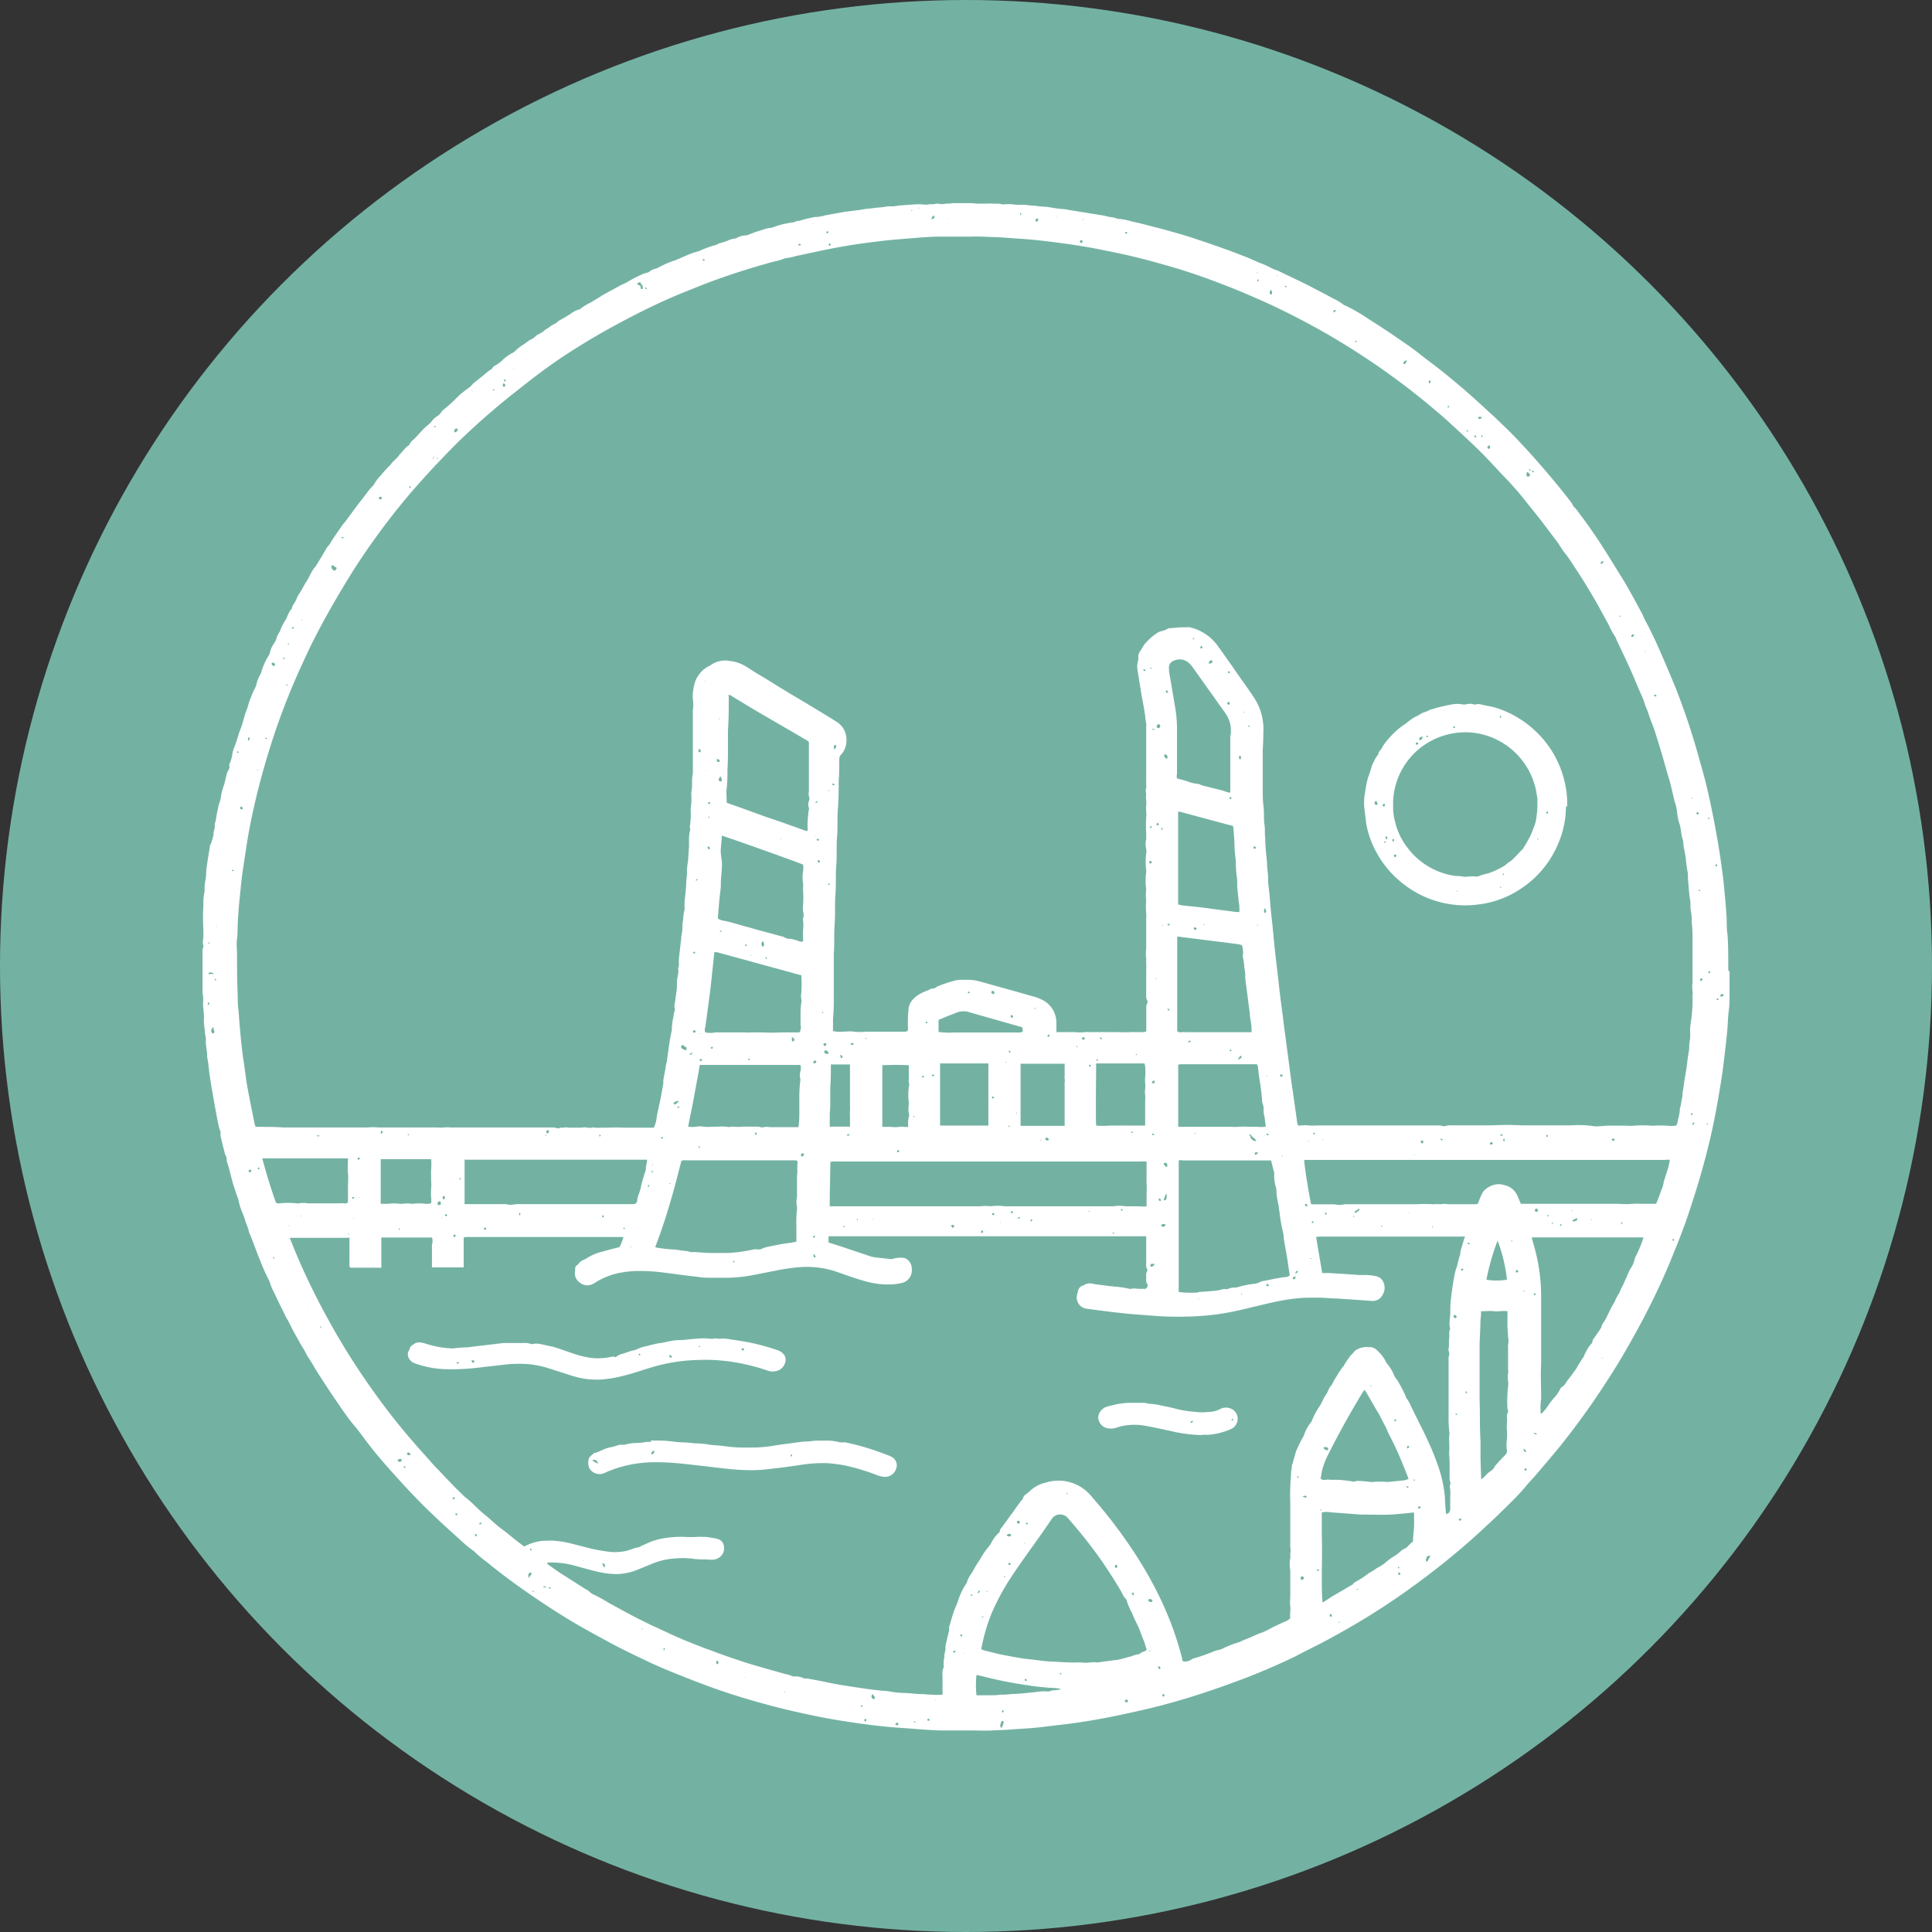
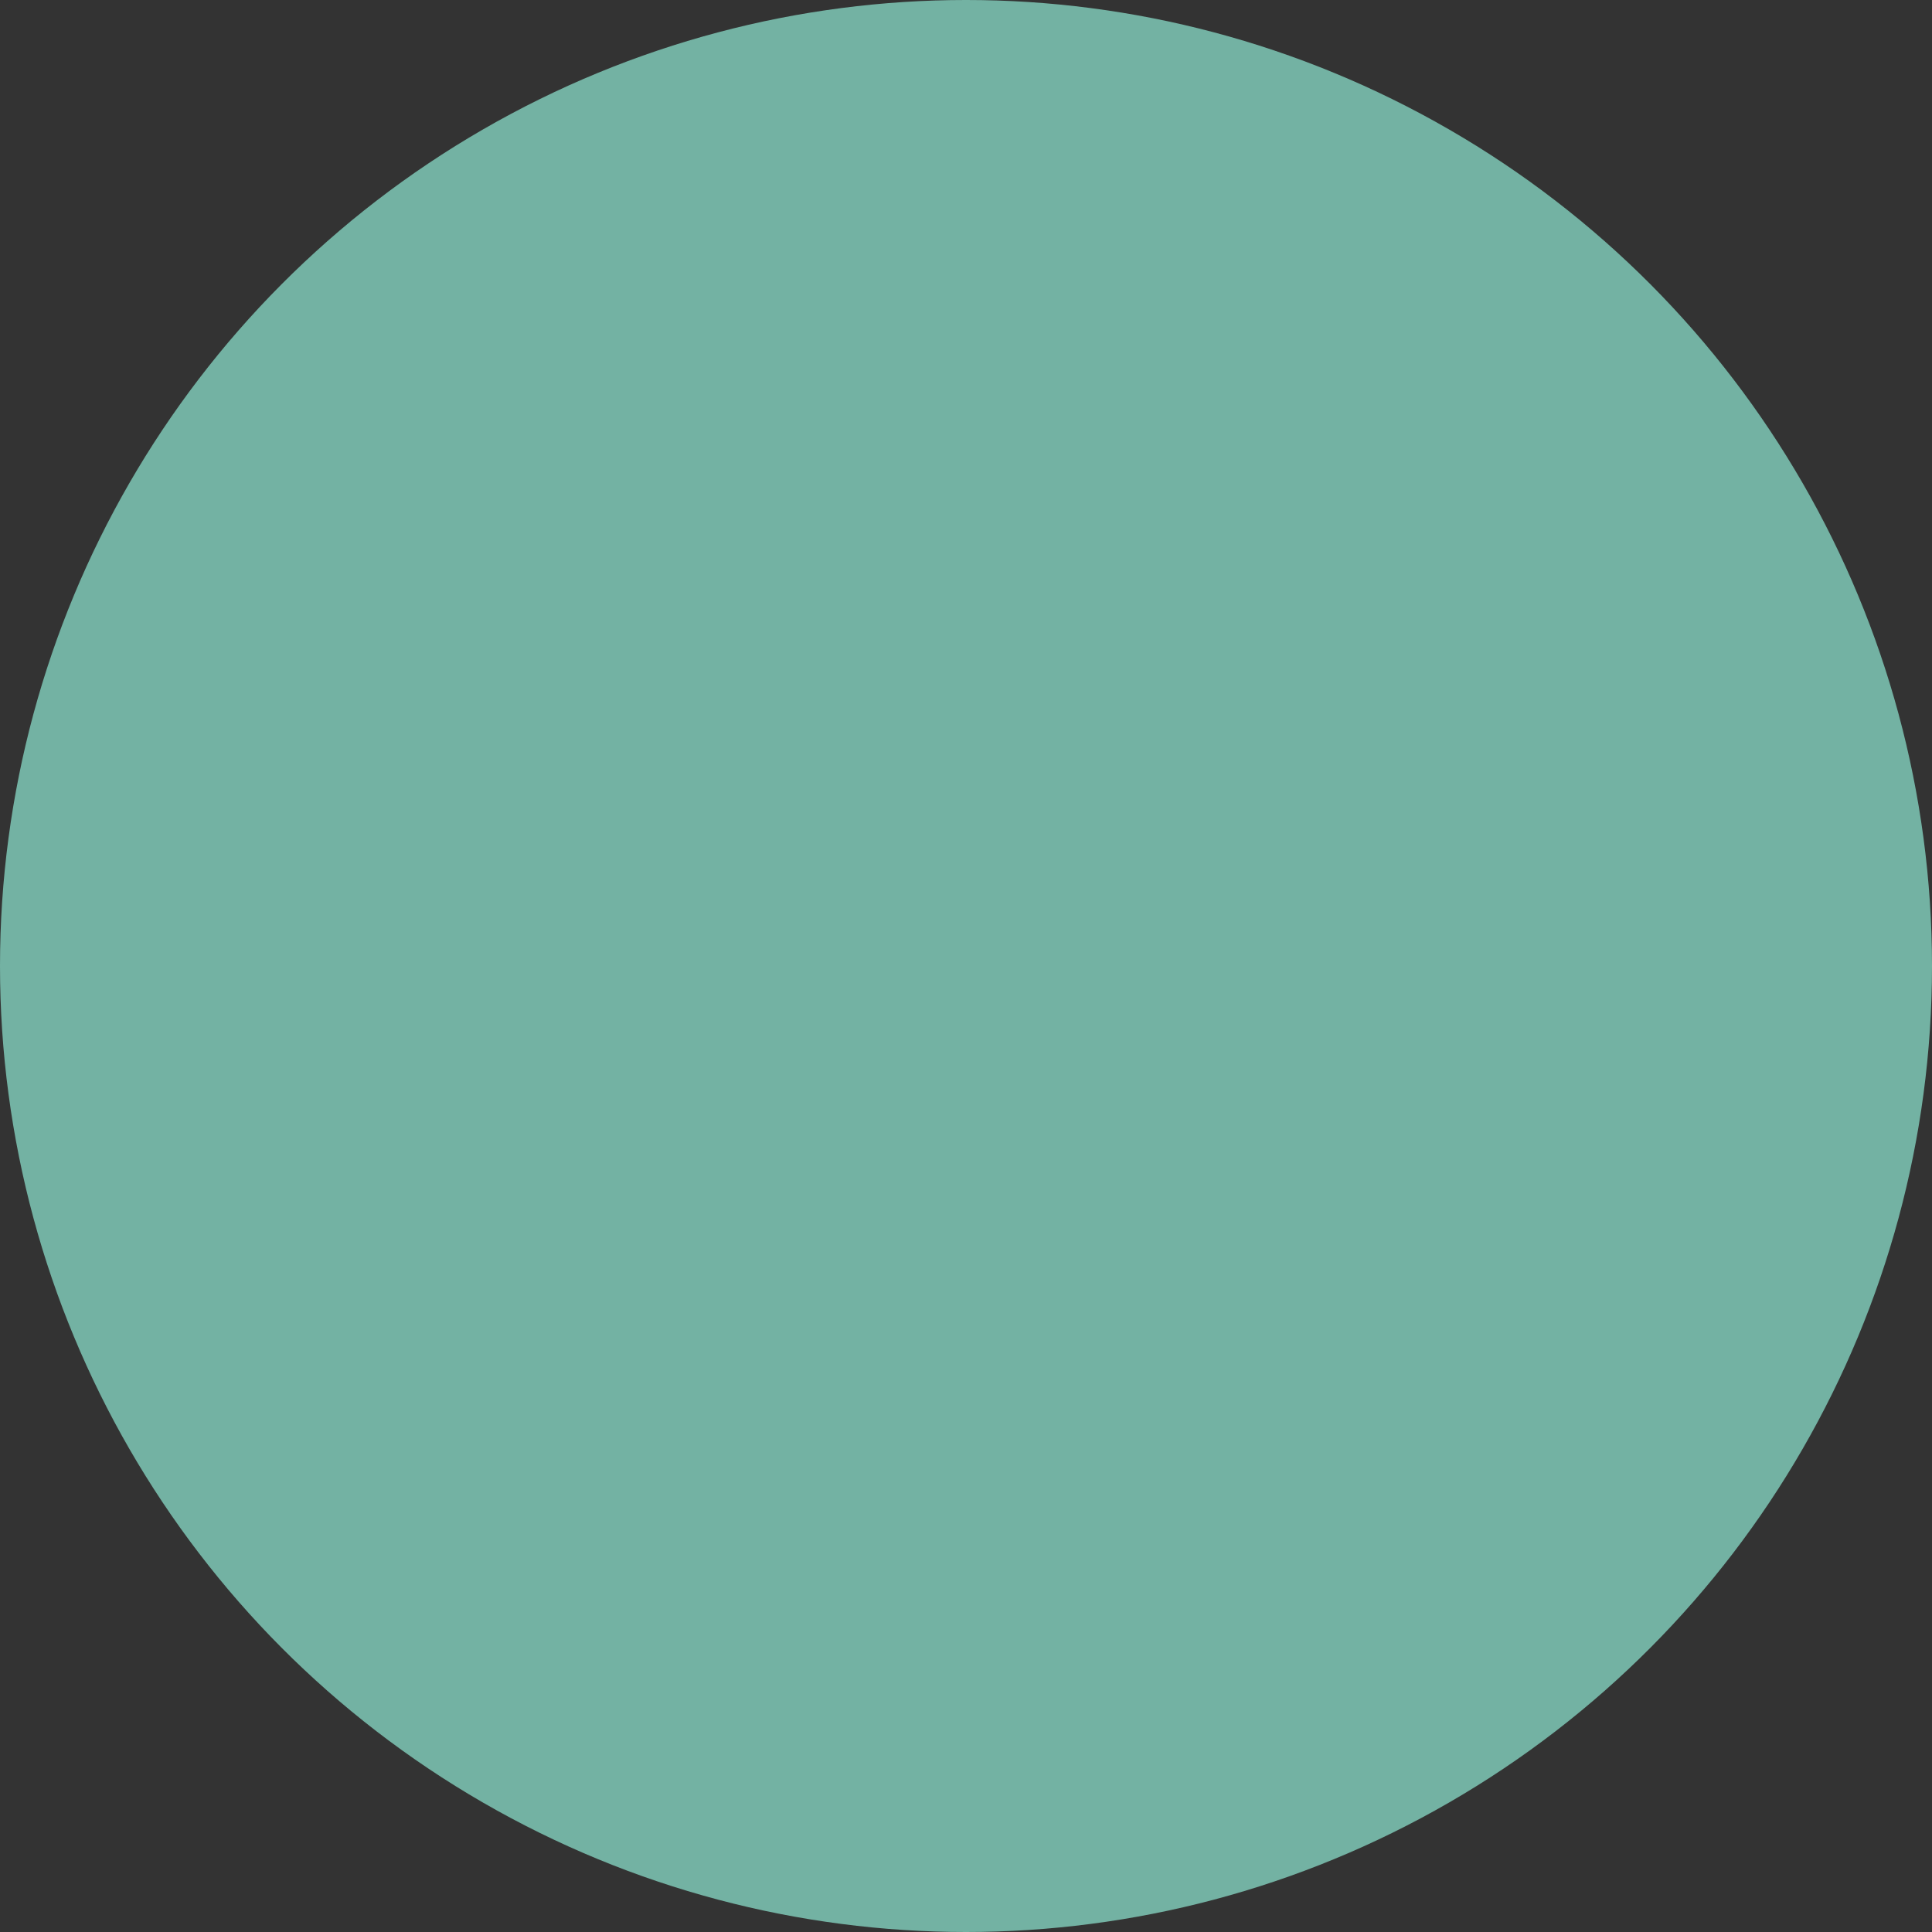
<svg xmlns="http://www.w3.org/2000/svg" class="wm-icon-wardell" data-name="Wardell Town Icon" viewBox="0 0 190 190">
  <rect x="0" y="0" width="190" height="190" fill="#333333" stroke="none" />
  <defs>
    <style>
      .cls-1 {
        fill: none;
      }
      .wm-wardell {
        fill: #73b2a3;
      }
      .wm-icon-lines {
        fill: #fff;
      }
    </style>
  </defs>
  <circle class="wm-wardell" cx="95" cy="95" r="95" />
  <g>
-     <path class="wm-icon-lines" d="M145,132.71l0,0h0s0,0,0,0h0m-1,16.42,0,0,0,0s0,0,0,0a0,0,0,0,0,0,0m23.5-47.58s0,0,0,0,0,0,0,0a0,0,0,0,0,0,0l0,0m-44.74-22.9s0,0,0,0l0,0,0,0,0,0m-41.2,25.87s0,0,0,0l0,0,0,0s0,0,0,0m30.41,23.83h0l0,0,.05,0v0m33.72,18.41v0h0Zm-33.31-19.05h0s0,0,0,0h0v0m33.81,18.64,0,0h0ZM79.54,96.11l0,0,0,0,0,0,0,0M77.45,81.74h0ZM68,162.62l0,0h0Zm22.1-51.52s0,0,0,0l0,0s0,0,0,0l0,0m-18.19-29,0,0h0ZM41.6,143.76l0,0h0v0ZM97.75,22.61l0,0h0ZM20.8,96.19h0ZM61.45,30.73l0,0,0,0,0,0,0,0m27.08,95h0l0,0h0ZM168.74,91.7s0,0,0,0l0,0,0,0a0,0,0,0,1,0,0M54.8,34.54l0,0,0,0,0,0s0,0,0,0m88,105h0Zm-14.9,15.25,0,0,0,0s0,0,0,0,0,0,0,0M88,119.17s0,0,0,0h0l0,0h0m-60-53.68,0,0h0Zm86.63,19.9h0Zm47.63-16.93,0,0s0,0,0,0l0,0,0,0m-113.33,85,0,0s0,0,0,0l0,0,0,0M167.78,86.3h-.06l0,0,0,0M82.52,72.86l0,0,0,0s0,0,0,0,0,0,0,0m-1.28,48.47,0,0h0l0,0v0m87.48-18.71h0Zm-22.73,19-.06,0,0,0s0,0,0,0l0,0m-20.68-9.8,0,0v0Zm-68.72,9.1,0-.06s0,0,0,.06a.13.13,0,0,0,0,0l0,0m44.57-.49a0,0,0,0,0,0,0l-.06,0h0l.06,0m43.31-8.69.06,0s0,0,0,0h-.06s0,0,0,0m-15.66.46-.07,0s0,0,0,.06,0,0,.06,0,0,0,0,0m-14,7.32,0,0h0a.13.13,0,0,0,0,.06l0,0m-8.13,47.63.07,0s0,0,0,0h-.06s0,0,0,.05M91.82,102.82h0Zm22.39,63.77,0-.05,0,.05s0,0,0,.06l0-.05m-37-.15v-.08l-.07,0s0,0,0,.06l.1,0m-4.84-63.33,0-.06s0,0,0,0a.14.14,0,0,0,0,.06l0,0m43,0v0h0v0h0m33.48,15.47a.35.35,0,0,0,0,.06l0,0s0,0,0-.06l0,0M69.94,164.35l-.06,0,0,0,.06,0,0,0m48.62-.23-.07,0,0,0s0,0,.05,0l0,0M81,118.14l-.07,0s0,0,0,0,0,0,.06,0,0,0,0-.05m32.1,45.6v0h0ZM94.8,162.6a.39.39,0,0,0,0-.06l-.09.05s0,0,0,0a.09.09,0,0,0,.05,0M107.09,104s0,0,0,.05,0,0,0,.06,0,0,0-.06,0,0,0-.06M62.41,162.26l0,0v0l0,0v0M44.22,116.91h-.06l0,0s0,0,.06,0l0,0m86.19,43.33v0h0v0h0M165.61,115l0,0s0,0,.07,0,0,0,0,0,0,0-.06,0m-130.45-.2h0v0h0a0,0,0,0,0,0,0m95.09,44.43v0h0Zm-58-47.75v0h0v0h0m53.09-6.29,0,0s0,0,.06,0,0,0,0,0l-.06,0M57.77,157.44l0-.06s0,0,0,.06,0,0,0,.06l0-.06M80.25,106l0,.06a0,0,0,0,0,0,0,.17.17,0,0,0,0-.07l0,0m53.56,51.19h-.06l0,0,.06,0,0,0m-7.09-49.82a.11.11,0,0,0,.06,0l0,0s0,0-.06,0l.06,0m-11.31.51h0v0h0a0,0,0,0,0,0,0m-2.16,48.62,0-.06,0,0a.17.17,0,0,0,0,.07l0,0m-33.6-48.17,0,0,0,0s0,0,0,0a0,0,0,0,1,0,0m87.5-24.41,0-.06,0,0,0,0s0,0,0,.05M25.61,114l0-.07h0V114h.05m100.06-.45-.06,0s0,0,.06,0,0,0,.06,0l-.06,0M34,55.13l0,0,0,0,0,0,0,0M40.1,113,40,113l0,0s0,0,.06,0l0-.05M70.33,84.11v0h0a.08.08,0,0,0,0,0h0m81,28.51a.16.16,0,0,0,0,.06s0,0,0,.06l0-.06s0,0,0-.06M50.82,155.08h0v0h0s0,0,0,0M167.15,84.24l0-.06h0s0,0,0,.06,0,0,0,0m-43.64.59.06,0s0,0-.06,0,0,0-.06,0l0,0M31.37,112.67l0,0,0,0a.21.21,0,0,0,0,.07l0,0m83.78-39.51s0,0-.05,0,0,0-.06,0l.06,0a.09.09,0,0,0,.05,0M25.64,70.39l-.07,0,0,0a.07.07,0,0,0,.05,0s0,0,0,0m49.47-2.61h0v0h0v0m36,85.7,0,0,0,.05,0,0,0,0m-53.66-.11s0,0,0,0l-.06,0s0,.06,0,.06l.06,0M161.28,63.58l0,0-.07,0,0,0,.06,0M54.45,151.93v0h0v0h0m.27-.13-.06.05.09.06,0,0-.09-.06M34.34,53.44l0-.07,0,0a.07.07,0,0,0,0,0s0,0,0,0m66,98.38,0-.06s0,0,0,.06,0,0,0,.06l0,0M152.7,48.59l-.06,0,0,0s0,0,0,0,0,0,0,0m-113.88,0,0,0,0,0s0,0,0,0a.08.08,0,0,1,0,0M141.23,37.26l0,0h0l0,0a0,0,0,0,0,0,0m-7.65-3.07,0,0-.06,0,0,0s0,0,.06,0M135.06,33l0,0L135,33a0,0,0,0,0,0,0l.07,0M23.15,87s0,0,0,0l.06,0,0,0s0,0-.06,0M131.81,30.25l0,0h0l0,0h0M101.57,148.42h0s0,0,0,0v0m24-121.3.06,0,0-.05-.06,0,0,.05m4.84,120.68,0,0-.06,0h0l.07,0m10-.64,0,0,0,.06,0,0,0-.06M122.57,27l-.06,0,0,0,0,0,0,0m-50.83-.58,0,0,0,0,0,0a0,0,0,0,1,0,0m1.67-2.68v0h0Zm21.7-1.3,0,0,0,0s0,0,0,0h0M98,22.26l.06,0s0,0,0,0h-.06s0,0,0,.05M87.52,22h-.06s0,0,0,0h0m5.81-.53,0,0s0,0,.06,0,0,0,0-.05l0,0m45.21,121.3h0M21.32,91.12s0-.05,0-.05h-.06l.05.09,0,0m59.9.16.07,0s0,0,0,0H81.2a.14.14,0,0,0,0,.06m32.44,1.22.07,0s0,0,0,0h-.07s0,0,0,.06m17.55,45.44h0v0h0v0m24.14-.74,0,0a0,0,0,0,0,0,0l0,0,0,0m2.45-3.25,0,0a.14.14,0,0,0,0,.06l.09,0-.06,0M70,92.83l-.06,0s0,0,0,0l.06,0s0,0,0,0m45.3,1.9h0l0,.05,0,0a.21.21,0,0,1,0-.06M80.7,95h0l0,0ZM30.42,128.57l0,0s0,0,0,0a.07.07,0,0,0-.06,0l0,.05m102.94-2.7,0,0s0,0,.06,0,0,0-.06,0,0,0,0,0m34.48-29.2.08,0,0,0a.07.07,0,0,0-.05,0s0,0,0,0m-145.64.4-.06,0,0,0s0,0,0,0,0,0,.05,0m42.59,27.65,0-.07s0,0,0,.06,0,0,0,.06l0-.06m5.4-.43h0v0Zm-8.49-.65,0,0,0,0,0,0h0M93.16,97.9a.2.2,0,0,1,0-.06l-.09,0s0,0,0,0,0,0,.06,0m52.35,25.27a.2.2,0,0,0,0,.06s0,0,0,0l0-.06-.05,0M90.4,20.43s0,0-.05,0,0,0-.06,0l.06.06a.09.09,0,0,0,.05,0m24.81,77.82,0,0,0,.05,0,0,0-.06m18.38,58-.12,0s0,0-.06,0,0,.06.07.06.06,0,.11-.05M81.5,77.78l.07,0s0-.06-.06-.07l-.07,0,.06.09M42.85,41.93c-.05,0-.1-.09-.16,0s0,.05,0,.06.11,0,.16,0m65.79,126.39s0,0,0,0,0,0,0,.06l.06,0a.14.14,0,0,1,0-.06M70.73,70.75s.06,0,.06,0a.32.32,0,0,0,0-.09s-.05,0-.05,0a.2.2,0,0,0,0,.1M92,167.17s0,0,0,0l-.07,0,.07.08,0-.05m62.71-117,0-.07-.08.07s0,0,0,0,0,0,.08,0M73.18,164.87a1,1,0,0,0,0,.12s0,0,.06,0,0,0,0,0l-.08-.1M25.34,75.74s0,0,0,0a.11.11,0,0,0,.07,0,.28.28,0,0,1-.05-.08l-.06,0m9.46,44.1s-.06.06,0,.06a.6.6,0,0,0,.08.08s0,0,0,0a.21.21,0,0,0-.06-.08m-3.16,10.71s-.05-.08-.08-.09l-.06,0s0,.07,0,.09a.17.17,0,0,0,.11,0m81.52,31.86a.26.26,0,0,0,0-.09l-.07,0,0,.09.08,0M80.22,82.22s0,0,0,0a.14.14,0,0,0,0-.06l-.08,0s0,0,0,0m-17,78-.06.08.07,0a.41.41,0,0,0,.05-.09l-.06,0m61.45-54.39s0,0-.06,0l0,.06.09,0,0,0m-7.15-43s-.06-.06-.08-.06-.07,0-.07.06,0,.07,0,.07.06,0,.1-.06M76.78,82.52a.33.33,0,0,0,0-.06l-.07,0,.06.08.05,0m18.77,74.28-.1,0s-.06.06,0,.07a.1.1,0,0,0,.08.06s0,0,.08-.08m33.28-29.71s0,.06,0,.06l.07.06,0,0-.06-.08M97.07,156.57l.07-.1a.12.12,0,0,0-.09,0s0,0,0,0,0,.05,0,.1M69.46,75.81l-.07,0,.07.07s.05,0,0,0,0,0,0-.07m-34.06,42-.08-.09,0,0a.22.22,0,0,0,0,.08l.08,0m-7-54.55-.09.09s0,.07,0,.07.08,0,.09,0,0-.06,0-.12M161.77,64a.25.25,0,0,0-.05.07s0,0,0,.06l.1-.09-.07,0M136,120.59l-.17-.06,0,.1.05,0s.07,0,.15-.06M113.22,65.79l0-.13s0,0-.06,0-.06.06,0,.11,0,0,.08,0M98.42,120.26s0-.05,0-.06l-.06,0,.05.08.06,0M27.12,66.7,27,66.64l0,0,.07.07.05-.06m62.78,43.15s0-.07,0-.06l-.1.06.06.08.09-.06m48.65,9.44-.1,0s0,0-.05,0l.12.05,0-.06m-37.8,32.48s0,0,0,0l-.06,0,.06.08s0,0,.05,0m20.75-38.61s-.05,0-.06,0l0,0,.08,0,0,0m2.39.06s-.06,0-.08,0,0,0,0,.05l0,0s0,0,.07-.08M69.34,67s-.06,0-.06,0a.19.19,0,0,0,0,.07l.09-.06,0,0m16.54,52.94a.39.39,0,0,0,0-.06l-.09,0,.07.08,0,0M78.3,71.53l0-.07s0,0-.07,0,0,0,0,0l.07,0m88.83,16s-.07.08-.07.1,0,.07.06.07a.32.32,0,0,0,.09,0l-.08-.14m-41,26.16-.1,0,0,0a.23.23,0,0,0,.07.07l.06-.06m-3.87-44.49s0,0,0-.06,0,0,0,0l0,.09.07,0M39.34,120.89a.88.88,0,0,0-.05-.1l-.06.06a.92.92,0,0,0,0,.09l.07,0M73.78,93.94l0,.06.07,0s0,0,0-.06,0,0-.06,0M122.36,70.1l0-.08-.09,0s0,.06,0,.06a.32.32,0,0,0,.09,0M129,123.78s-.07-.06-.09-.06-.05.06-.05.09l.06,0s.05,0,.08-.08m-27.23-24.5.1-.09s-.06,0-.09,0-.06,0-.09,0l.08.09m-2.82,5.19s0,0-.06,0a.11.11,0,0,0,0,.06l.08,0,0,0M154.61,119s-.06,0-.06,0a.19.19,0,0,0,0,.07l.08,0,0,0m1.88.83-.06,0,.07.08a.14.14,0,0,0,.05,0l-.07-.09m-92.34-5.42a.56.56,0,0,0,0,.1s0,0,.06,0a.2.2,0,0,0,0-.08l-.08,0m50.43-19.33-.06,0,0,.06.07,0-.05,0M62,122.54a.56.56,0,0,0,0,.1s.06,0,.06,0a.11.11,0,0,0,0-.08s0,0-.07,0M46.45,38.46s0-.05,0-.06l-.07,0,.06.08.05,0m-3,81.27a.14.14,0,0,0,0,0,.1.1,0,0,0-.07,0l.06.07,0,0M50.57,36.3h-.14l0,0,.12.05,0-.08m82.53,83.4.09,0s0,0,0-.06-.05,0-.08-.07,0,0,0,.08m-103.47,0,.06,0s0-.05-.05-.05,0,0-.07.05l.06,0M123.71,91l0-.07s-.05,0-.07.06a.21.21,0,0,0,0,.06l.08-.06m-6.21,20.45s0,0,0,.06,0,0,0,0h.07l0-.1M34.3,121.4l.07,0a.24.24,0,0,0-.06-.08l-.07,0,.06.08M123.68,26.8s-.07,0-.07,0a.08.08,0,0,0,0,.06h.07l0-.09m20.58,97.74-.05.08,0,0,.08-.05,0,0M102.07,22.67l.07-.09,0,0a.27.27,0,0,0-.07.08l0,.06m-8.26-.84s0,0,0-.06,0,0,0-.05,0,.05,0,.07,0,0,0,0m12.71-.22.07,0a.39.39,0,0,0,0-.06l-.09,0a.21.21,0,0,0,0,.06m3.07,99.64c0-.05-.09-.08-.15,0s0,.05,0,.05.11,0,.15,0m8.74-30.41s.07.07.1.05,0,0,.07-.05l0,0a.21.21,0,0,0-.11,0M104,21.26s-.06,0-.08,0,0,0,0,.06l0,0a.6.6,0,0,0,.08-.08m-14.3-.53-.08-.07a.35.35,0,0,0,0,.08.26.26,0,0,0,.09.05l0-.06m17.51,98.45a.38.38,0,0,0-.09-.08s-.06,0-.06,0,0,.07,0,.1l.11-.06M106,102.94l-.08-.08h-.06s0,.09,0,.09.07,0,.12,0m7.63-6.69.11,0s0-.07,0-.1l0,0s0,0-.08.08M149.83,127H150a.13.13,0,0,0-.21,0M80.9,99.5a.87.87,0,0,0-.05.12l.06,0a.46.46,0,0,0,.07-.07l-.09-.08M27,123.72l-.06-.1s-.07,0-.07.07,0,.06.05.09l.08-.06m84.87-20-.1-.07a.81.81,0,0,0-.09.1.28.28,0,0,0,.12,0s0-.05.06-.08m10.33,23.6a.27.27,0,0,1-.12-.06.38.38,0,0,0,0,.1l.06,0s0,0,.09-.08M61.47,120.8s-.06-.08-.09-.07a.1.1,0,0,0-.08.06s0,.07.05.07.06,0,.11-.06m12.31-16.62s-.08-.07-.12-.07-.07,0-.06.07,0,.06.07.07,0,0,.11-.08m44.13,23.52-.08,0s0,0,0,0a.27.27,0,0,0,.08.07l0-.07M66,116.4s-.08-.06-.1-.05-.05.05-.06.08l.06,0s0,0,.09-.08m-25.77-4.81-.11,0a.38.38,0,0,0,0,.1s.05,0,.06,0a.36.36,0,0,0,.08-.09m100.67,9.1,0-.07a.44.44,0,0,0-.1.08l0,.08.1-.09m-57.81-.07c-.06,0-.11,0-.14,0s0,0-.06.08.08,0,.11,0,.05,0,.09-.09m-54.68-.07s0,0,0,0,0,0-.06,0l.06.07.05,0m71.48-11a.44.44,0,0,0,.06-.1s0,0-.07-.06,0,0,0,.08,0,0,.07.09m39,4,.12,0a.16.16,0,0,0,0-.06s0,0,0,0l-.11.06m13.59,6.66,0,.11.1,0a.33.33,0,0,0,0-.06.36.36,0,0,0-.09-.08m-83.77-7.39c-.1-.06-.13-.09-.16-.09a.08.08,0,0,0,0,.08s0,.06.07.06a.36.36,0,0,0,.13-.05m-15.11-1.14a.53.53,0,0,0-.1-.07.16.16,0,0,0-.06,0,.12.12,0,0,0,0,.09l.11-.05M26.06,72.63a.39.39,0,0,0,.14.05.09.09,0,0,0,.06-.06s0-.07-.05-.07a1.23,1.23,0,0,0-.15.08m87.47-.84c0-.05-.06-.11-.08-.11a.31.31,0,0,0-.12,0s0,.08,0,.09l.15,0m9.42-.35-.1-.09-.06.07a.32.32,0,0,0,.1.1l.06-.07m11.93,64.77a.44.44,0,0,0-.06.1.12.12,0,0,0,.08.05s0-.05,0-.07,0-.05-.07-.09M20.56,92.78l.06-.09s-.06,0-.09,0,0,0-.07.07l.1.06m7.71-25.53s-.09,0-.1.08,0,.06,0,.09.07,0,.08-.07a.34.34,0,0,0,0-.1m56.11,52.57a.48.48,0,0,0-.1.08s0,.06,0,.06.08,0,.09,0,0-.06,0-.12M29.74,61a.23.23,0,0,0-.07-.06l-.05,0,.06.08.06-.06m113.59,78.13a.53.53,0,0,0-.14-.08.12.12,0,0,0-.05.08.09.09,0,0,0,.07.06l.12-.06m14.2-5.58s0,.08,0,.12l0,0,.07-.11-.09,0m-88.68-31.9-.07,0s0,0,0,.06h.07l0-.09M40.34,48s.08-.1.07-.11a.2.2,0,0,0-.1-.08s-.07.05-.06.07,0,.07.09.12M43,45.13l.09,0a.41.41,0,0,0-.05-.09S43,45,43,45a.38.38,0,0,0,0,.1m101.39-2.72s-.06-.08-.09-.08a.12.12,0,0,0-.07.07s0,.06.07.07,0,0,.09-.06m22.07,36.14s0-.06,0-.06l-.07,0,0,.09.06,0m1.65,1.91s0,0,0,0l-.13-.07s-.05.09,0,.09l.13.07.06,0m-8.93-20a.48.48,0,0,0,.08.1l.06,0s0-.08,0-.09-.06,0-.11,0M131.8,159.58s-.07-.08-.1-.08l-.06,0s0,.08.05.08.06,0,.12-.05m1.63-125.94-.12-.09s0,0-.07.06l.09.1.1-.07M71,91.63s-.07-.1-.09-.1a.18.18,0,0,0-.1,0,.12.12,0,0,0,0,.09l.15,0M52.41,156.56l.07,0a.45.45,0,0,0,0-.11l-.06,0a.81.81,0,0,0-.06.13s0,0,0,0m59.1-45.22c-.1-.06-.13-.09-.15-.08s0,0-.06.07,0,.05.08.05a.29.29,0,0,0,.14-.05m40.8,8.1s-.08,0-.08.08a.18.18,0,0,0,0,.1s.11,0,.1-.07,0-.06-.06-.1M98.76,155c0,.05,0,.1,0,.11a.25.25,0,0,0,.09,0,.33.33,0,0,0,0-.06s0,0-.09-.09m38.79-.89a.4.4,0,0,0-.07.09s.05.11.09.08a.12.12,0,0,0,.05-.09s0,0-.07-.08M114.37,91l-.08,0a.25.25,0,0,0,0,.07h.07a.54.54,0,0,0,0-.1m27.53,21.1c-.1-.06-.13-.1-.16-.09s-.05,0-.05.08a.09.09,0,0,0,.07.06.47.47,0,0,0,.14,0m6.84,9.87-.06,0-.08.1s.05,0,.06,0,.05,0,.07-.06M80,22l-.07,0,.07.07s0,0,0,0A.35.35,0,0,0,80,22M68.6,86.47l-.11,0s0,0-.06.07.06.05.08.05,0,0,.09-.07m61.57,25.59-.1-.09,0,0a.14.14,0,0,0,0,.07h.13m-.26,36.43,0-.08s-.06,0-.09.05,0,.05,0,.05l.09,0m-25.06-1.65.12.07s0-.06,0-.06l-.1-.09-.05.08m34.29-1.35s0,0,0,0l-.14-.05a.36.36,0,0,1,0,.1h.15l0,0m-11.43-.33s-.06-.07-.09-.07-.06,0-.06.07a.09.09,0,0,0,.06.07s.06,0,.09-.07M95.41,97.61c-.06,0-.1-.1-.13-.1a.13.13,0,0,0-.1.09s0,.08.08.08a.56.56,0,0,0,.15-.08m9,67c-.06,0-.09-.08-.11-.08a.09.09,0,0,0-.07.08s0,.05.05.08l.13-.08M69.69,80.28l0,0a.11.11,0,0,0,0,.16s.06,0,.06,0a.57.57,0,0,0,0-.13s0,0-.07,0m-4.46,31.59c0-.05-.08-.08-.1-.08s-.11,0-.11.08,0,.08.06.07.08,0,.15-.07m20-9.8-.14,0a.06.06,0,0,0,0,0,.1.1,0,0,0,.14.07s0,0,0-.08m66.9,9.51s-.07.08-.06.11,0,.1.1.08.06-.06.06-.08,0-.06-.1-.11m-6.26-68.69s-.06-.08-.09-.09a.09.09,0,0,0-.09.13s.07.06.08,0a.55.55,0,0,0,.1-.11m7.64,77.55h0a.12.12,0,0,0-.08.16s.08,0,.1,0,.07-.1,0-.17,0,0,0,0M121,78.34c0,.06-.1.1-.09.14s.06.07.09.11.09-.07.09-.1,0-.08-.09-.14m21.44-38.24c0-.06.09-.09.08-.11a.43.43,0,0,0-.09-.1s-.07.05-.06.07,0,.08.07.14M72.16,124.19s.08-.08.08-.11,0-.08-.06-.08-.09,0-.08,0a.51.51,0,0,0,.06.15M48.62,38.3a.43.43,0,0,0-.15,0s0,.07,0,.09a.11.11,0,0,0,.09,0s0,0,.1-.09m-3.4,77.55s-.09.05-.08.07a.13.13,0,0,0,.07.08.12.12,0,0,0,.08-.06.28.28,0,0,0-.06-.1m99.27,6.47s-.07-.1-.09-.1a.18.18,0,0,0-.12.05s0,.09,0,.09a.93.93,0,0,0,.19,0m-7.32,17.47c.05-.09.09-.12.1-.16s0-.06-.07-.07-.1,0-.1.09,0,.05.07.12m27.34-18a.88.88,0,0,0-.06.17s.06.08.06.07a.22.22,0,0,0,.1-.09s0-.08-.1-.15M108,104.25s-.08-.07-.12-.08-.07.06-.06.07a.2.2,0,0,0,.09.09.66.66,0,0,0,.09-.09m2.39,14.68a.5.5,0,0,0-.16,0s0,.06,0,.09.08.05.12.05,0-.05.08-.11M82.07,77.16s-.07-.09-.1-.1-.11,0-.12.06a.11.11,0,0,0,.06.09.73.73,0,0,0,.16,0m56.43,69a.51.51,0,0,0-.15-.06s-.06.07,0,.09a.43.43,0,0,0,.09.1l.1-.14M99.36,110.82l-.1-.12s-.06,0-.06,0a.7.7,0,0,0,0,.14l.13-.05M63.55,28.46s.08-.09.07-.1a.32.32,0,0,0-.1-.1l-.07.07a.5.5,0,0,0,.1.13m63-.27a.46.46,0,0,0-.12-.09s-.08.06-.07.06a.22.22,0,0,0,.09.1l.1-.08M73.36,92.86a.53.53,0,0,1-.1.07.36.36,0,0,0,.1.11s.11-.05.09-.1l-.09-.08m8.26-5.93c-.06,0-.09-.07-.11-.06a.23.23,0,0,0-.08.09.13.13,0,0,0,.06.08s.07-.05.13-.09m9.6,13.62a.55.55,0,0,0-.11-.11.28.28,0,0,0-.09.05s0,.09.08.11.07,0,.12-.05m22.3,11a1.09,1.09,0,0,0-.13-.11s-.06,0-.09.06,0,.08.09.1.06,0,.12,0M78.79,24.09c-.07-.05-.1-.1-.14-.11s-.08,0-.12.07,0,.08.09.09a.54.54,0,0,0,.16-.05M47.36,149.83c-.06-.05-.1-.11-.13-.1s-.07.06-.09.1,0,.08.07.08.08,0,.15-.08M23,85.64a.36.36,0,0,0-.07-.09s-.07,0-.11,0,0,.08,0,.1a.13.13,0,0,0,.1,0l.06,0m106.77,68.77a.79.79,0,0,0-.19-.09s-.05.05-.05.08.06.08.11.08.06,0,.12-.07M21.2,96.24l-.1.12.07.06a.43.43,0,0,0,.1-.09l-.07-.08m123,40.8c0-.05.09-.09.08-.11a.44.44,0,0,0-.09-.11s-.06,0-.06.07,0,.08.07.14M27.84,64.79l0,0H28s0-.07,0-.09-.1,0-.14,0,0,.06-.06.09m55.5,46.8c0,.06.07.11.09.1a.22.22,0,0,0,.13-.06s0-.08,0-.08a.54.54,0,0,0-.19,0m-29.9,44.47c0,.06.08.11.1.09a.29.29,0,0,0,.13,0s0-.1,0-.1a1.15,1.15,0,0,0-.2,0m-18.88-38.2c.07,0,.12.09.15.09s.07-.06.1-.1-.07-.08-.1-.08-.08,0-.15.09m19.63,38.35c-.07,0-.11-.07-.15-.07s-.05,0-.08.06.07.07.11.08.06,0,.12-.08m42.54,2.91-.1-.09h-.1s0,.07,0,.08h.15m2.6-55.76c0,.06-.1.1-.1.12a.13.13,0,0,0,.09.1.08.08,0,0,0,.09-.09s-.05-.08-.09-.14m1-82.08c.07-.07.12-.1.13-.14s0-.07,0-.11-.09,0-.1.05,0,.1,0,.2M23.47,74s0-.09-.07-.09a.17.17,0,0,0-.1,0,.07.07,0,0,0,.06.11s.06,0,.11,0m144.3,36.57c.07,0,.12,0,.16,0s0-.06.06-.08a.35.35,0,0,0-.13,0s0,.06-.09.11M33.54,52.81c.11.14.17.17.23.1s0,0,0,0,0-.05,0-.06-.14-.08-.21,0M75.37,94.11l-.1.08s0,.09.09.09.09,0,.08,0a.37.37,0,0,0-.07-.12M115,90.86c-.07,0-.11,0-.15,0s-.06.06,0,.08a.07.07,0,0,0,.11.06s.05,0,.09-.1m53.73-5.93c0,.06-.09.1-.09.13s.06.07.09.11.09-.07.09-.1,0-.08-.1-.14M80.29,82.6c.07,0,.11.09.15.09s.07-.06.11-.1-.07-.09-.11-.09-.08,0-.15.1m70.58-36.17a1,1,0,0,0-.1-.14s-.07,0-.1,0a.16.16,0,0,0,0,.07.2.2,0,0,0,.08.08s.06,0,.13,0m-.42-.33-.1.08s.07.07.11.08a.28.28,0,0,0,.09,0l-.1-.12M114.22,81.65s.09-.06.1-.1,0-.09,0-.14-.06,0-.06,0a.49.49,0,0,0-.06.17l.06.06M42.75,44.91l-.12,0-.06.26a.08.08,0,0,0,0,.05l.13-.33m102.4-1.86a.6.6,0,0,0,.08-.13s0-.06-.07-.07a.1.1,0,0,0-.11.13s0,0,.1.09M89.94,169.17c0,.08-.07.14-.06.16s.08.06.12.06.06-.06,0-.08-.06-.08-.11-.14m-5.2-1.27a.3.3,0,0,0,.15-.22c-.15,0-.17.1-.15.22M101,165.23c-.06-.06-.08-.11-.12-.12a.08.08,0,0,0-.1.08.15.15,0,0,0,.08.12s.08,0,.15-.08m-7-2.83-.14-.06a.1.1,0,0,0-.12.12s0,.06.06.09l.2-.15m-41.7-10-.11-.11s-.08.05-.08.08,0,.08.07.11l.12-.08M20.48,98.85a.64.64,0,0,0,.11-.16s0-.11-.09-.09-.07.05-.07.07a.68.68,0,0,0,.05.17m80.36,51c.07,0,.11.08.14.08a.14.14,0,0,0,.1-.08s-.06-.12-.07-.11-.09.06-.17.11m-56.22-2.62s-.1.08-.1.12,0,.08.09.09.15-.05.12-.1-.06-.06-.11-.11m-4.72-2.94a.49.49,0,0,0-.15-.09s0,0-.07.07a.87.87,0,0,0,.11.09s.05,0,.11-.07m40.17-22.78a.75.75,0,0,0-.12.14s0,.06.07.07a.1.1,0,0,0,.13-.1s0-.06-.09-.11m79.39-1.07c.06-.05.1-.08.1-.1a.65.65,0,0,0,0-.13s-.09,0-.09,0,0,.11,0,.2m-30.25-.19-.13-.13a.46.46,0,0,0-.07.07c0,.07,0,.13.09.13s0,0,.1-.08M101.55,120c-.06,0-.09-.08-.13-.09a.09.09,0,0,0-.08.11s.06.07.1.11l.11-.13m-42.25-.53c0,.07-.1.11-.1.15s.06.07.09.1.08,0,.08-.08a.5.5,0,0,0-.07-.17M44,119.5a1.84,1.84,0,0,0-.16-.1.13.13,0,0,0-.09.06c0,.06.06.15.15.13s0,0,.11-.08m7.1-.32a1.6,1.6,0,0,0-.06.24.07.07,0,0,0,.11.07.19.19,0,0,0,0-.13s0-.08-.1-.18m12.67-2.43c.05-.05.1-.07.1-.1a.74.74,0,0,0,0-.14s-.1,0-.11.09,0,.08,0,.15m.43-1.67c0,.07-.07.11-.07.15s0,.05.06.08a.34.34,0,0,0,.07-.11s0,0-.06-.12m-38.76-.28s0,0,0,0-.08.11,0,.18,0,0,.07,0,.07-.1,0-.17,0,0-.06,0M162.93,68.43c-.07-.06-.1-.1-.14-.11s-.12,0-.11.07a.15.15,0,0,0,.08.11.7.7,0,0,0,.17-.06M31.11,111.67c.18.12.26.12.32,0a2.07,2.07,0,0,0-.32,0m116.7-.06c-.09,0-.13-.08-.17-.07s-.07.06-.1.09.08.07.11.07.07,0,.15-.09m-88.75-.07s-.1.07-.1.09a.19.19,0,0,0,0,.13s.11,0,.11-.07a.42.42,0,0,0-.06-.15m51.87-88.62c0-.05-.06-.09-.09-.1a.09.09,0,0,0-.13.09s0,.07.07.07a.42.42,0,0,0,.15-.06M81.51,22.8c-.08,0-.14-.06-.17-.05a.13.13,0,0,0-.08.11c0,.06.06.09.12.06a1,1,0,0,0,.14-.12m43,88.76a.52.52,0,0,0,.15.09s.09-.05.09-.05,0-.1-.07-.11-.08,0-.16.07M112.56,66s.09,0,.09-.06a.14.14,0,0,0-.05-.1.2.2,0,0,0-.11,0,.08.08,0,0,0-.06,0s0,.07,0,.07l.1.07m16.58,45.52c.05,0,.09.07.11.06a.15.15,0,0,0,.09-.1.08.08,0,0,0-.1-.07s-.06.07-.1.11m-16-30a.64.64,0,0,0,.14-.16.16.16,0,0,0,0-.09.11.11,0,0,0-.15.09.67.67,0,0,0,.06.16M66.68,108.78a.32.32,0,0,0-.06.08s0,0,0,.06.07,0,.1,0a.11.11,0,0,0,.09,0,.12.12,0,0,0,0-.08.35.35,0,0,0-.12,0m31.07-.91a.57.57,0,0,0-.12-.11s-.12.07-.1.13a.15.15,0,0,0,.1.08s.07,0,.11-.1m-6.85-2.08c-.08,0-.13-.07-.16-.05s-.06.05-.09.09.08.07.12.07.07-.05.14-.11m1-.08c-.09-.06-.13-.1-.18-.1s-.06.06-.09.08.07.09.11.09a.44.44,0,0,0,.16-.08m15.28-.84s.08-.07.08-.1a.1.1,0,0,0-.12-.11s-.08.06-.08.06l.11.15M28.9,61.68s-.09-.06-.11,0-.09.06-.09.09.05.06.08.1l.11-.14M121,103.4l.12-.07a.48.48,0,0,0-.09-.11s-.09,0-.09.06,0,.08.06.12m-3.87-1a.82.82,0,0,0-.21-.07s0,.07-.07.11.08.06.12.06.07-.06.16-.1m-2.19-3a.11.11,0,0,0,0-.19s-.11,0-.12,0,0,.14.11.16m54-1,.09-.12s-.06-.06-.09-.06-.12,0-.1.08,0,.05.1.1m-.82-2.64a.63.63,0,0,0,.09-.14s0-.06-.07-.07-.11,0-.11.07,0,.08.09.14m-59.72,6.46-.14-.18s-.06,0-.07,0,0,.08,0,.1a.42.42,0,0,0,.15.11l.07-.06m6,64.72a.59.59,0,0,0,.13-.17.17.17,0,0,0-.09-.1.1.1,0,0,0-.13.1s0,.08.08.16m36.45-39.57s0,0,0,0,.1.1.17.06a.13.13,0,0,0,0-.1.13.13,0,0,0-.17-.06s0,0,0,0M70,102.91c0,.06-.09.09-.1.13s.09.12.14.09a.19.19,0,0,0,.07-.11s-.06-.06-.11-.11m73.93,21.92c-.05,0-.08-.07-.11-.07s-.13,0-.12.12.06.06.1.1l.13-.15M96.15,156.64l.06.05a.61.61,0,0,0,.13-.15c0-.06,0-.13-.08-.14a2.56,2.56,0,0,0-.11.24m2.49,11.8c0-.08.08-.13.07-.16s-.07-.07-.1-.1a.42.42,0,0,0-.08.12s0,.07.11.14m-13.54.88c.05-.07.09-.1.1-.14s0-.15-.1-.13-.11.06-.1.09,0,.1.1.18m15.23-49.54,0-.07a.52.52,0,0,0-.18,0s0,.08-.07.12.1.05.13,0a.49.49,0,0,0,.14-.11M80.41,78.92a.12.12,0,0,0-.16-.1s0,.08-.07.12.09,0,.14,0,.07,0,.09-.07M69.88,79c-.06-.06-.08-.1-.12-.12a.09.09,0,0,0-.12.1.13.13,0,0,0,.1.09.56.56,0,0,0,.15-.08m24.66,81.72a.58.58,0,0,0-.1.08c0,.07,0,.14.08.14s.11-.05.11-.07a.89.89,0,0,0-.09-.16m3.26-41.26a.59.59,0,0,0-.12-.16s-.09,0-.11.07a.1.1,0,0,0,.08.15.51.51,0,0,0,.15-.06M65.22,162.31c.1,0,.15-.08.16-.17a.08.08,0,0,0,0-.06s-.06,0-.07,0-.13.13,0,.23M81.6,24.19c.05-.06.11-.1.1-.14s-.06-.07-.09-.11-.09.06-.1.1,0,.08.08.14m59,13.52a1.1,1.1,0,0,0,.13-.17.15.15,0,0,0-.08-.1c-.08,0-.12,0-.13.12s0,.07.07.14m-92.9,83c0,.06-.1.1-.09.14s0,.09.09.11.14,0,.12-.11-.06-.07-.11-.12m21.36-16.47-.11-.12s-.13.06-.13.12.08.13.13.11a.57.57,0,0,0,.12-.11m45.05,59.87c0-.15,0-.22-.13-.22s-.08.06-.08.11a.14.14,0,0,0,.15.13s.07,0,.06,0M131.18,30.71a.83.83,0,0,0,.17-.11.09.09,0,0,0,0-.1.14.14,0,0,0-.11,0,.23.23,0,0,0-.11.11s0,.07,0,.12m-63.31,73a.26.26,0,0,0,.28-.19.27.27,0,0,0-.28.19m60.75,14.85c0-.11-.07-.2-.17-.18s-.06,0-.06.08a.15.15,0,0,0,.15.15s.06,0,.08,0m-4.79-91.23c-.06.08-.11.11-.12.14a.35.35,0,0,0,0,.13s.12,0,.12-.05a.91.91,0,0,0-.05-.22M69.31,25.65c0-.08-.06-.15-.15-.16a.08.08,0,0,0-.06,0c0,.06,0,.14.12.15a.32.32,0,0,0,.09,0M121,66.1c-.06,0-.1-.09-.14-.09a.12.12,0,0,0-.1.08.09.09,0,0,0,.11.11s.07-.06.13-.1M91.31,169a1.56,1.56,0,0,0-.12.11c0,.05,0,.11.13.11s.07-.06.11-.08l-.12-.14m75.08-59.28c0-.08.06-.13.07-.17a.08.08,0,0,0-.09-.08.15.15,0,0,0-.08.11s.05.07.1.13m.26.68s-.06,0-.08,0a.53.53,0,0,0-.14.12s0,.08,0,.09a.14.14,0,0,0,.18-.16M68.12,93.74h.28c-.12-.2-.15-.2-.28,0m70.33,48.71a.6.6,0,0,0,.14-.16.19.19,0,0,0-.08-.1c-.08,0-.12,0-.13.11s0,.08.07.16m-35.24-40.7,0,0c-.09,0-.16,0-.18.08a.15.15,0,0,0,0,.11c0,.06.12,0,.18-.08s0-.06,0-.09m-28.87,9.56a.65.65,0,0,0-.11.18s.07.09.1.08.09,0,.09-.09a.46.46,0,0,0-.08-.17M24.42,72.85a.27.27,0,0,0,.09-.36.26.26,0,0,0-.09.36m89.6,45a.14.14,0,0,0,0,.24s.1.05.13,0,0-.14-.05-.2,0,0,0,0m-76.57-6.37.13-.22s-.07-.07-.11-.07a.09.09,0,0,0-.1.12s0,.08.08.17m88.65-5.74c-.07-.05-.12-.11-.17-.12s-.14.07-.12.12a.12.12,0,0,0,.15.1s.08-.06.15-.09m24,38.7c-.07,0-.1-.09-.15-.09a.12.12,0,0,0-.12.12c0,.06.08.14.12.11a.69.69,0,0,0,.14-.15m-2.26-32.23a.25.25,0,0,0,0-.3c-.1.09-.14.18,0,.3m-8.19,36c-.05-.05-.08-.1-.12-.11s-.13,0-.14.09a.11.11,0,0,0,.1.14s.09-.06.16-.11M45,148.89l-.16-.08a.13.13,0,0,0-.06.08c0,.08.09.15.15.12s0-.06.07-.11m-9.62-35a.23.23,0,0,0-.07-.06c-.07,0-.13,0-.14.09a.14.14,0,0,0,.06.12c.06,0,.15,0,.15-.15m95,5.28c0,.06-.08.1-.07.13a.48.48,0,0,0,.08.16s.1-.07.09-.09-.05-.1-.1-.19M99.43,153.85c-.06-.08-.09-.14-.13-.16a.15.15,0,0,0-.12.05c0,.06,0,.14,0,.16a.55.55,0,0,0,.21-.05m.14-34.75c-.06,0-.11.07-.12.1s.05.12.12.12a.14.14,0,0,0,.09-.09s0-.07-.09-.13m23.86-35.89c-.06.07-.12.1-.14.15a.19.19,0,0,0,.1.1c.07,0,.15,0,.15-.08s-.06-.09-.11-.17M49.77,37.33l-.05,0a.3.3,0,0,0-.14,0s0,.17,0,.17a.35.35,0,0,0,.13,0s0,0,0-.1M167.09,80a.92.92,0,0,0-.15-.14.17.17,0,0,0-.1.09.13.13,0,0,0,.12.16s.07-.07.13-.11M96.62,121c-.11,0-.15.08-.14.18a.08.08,0,0,0,.1.08s.11-.08.11-.13-.06-.09-.08-.12m-51.76.48c-.07,0-.11-.09-.15-.09s-.11.07-.11.15,0,.11.1.09.09-.08.15-.15m98.79,27.84a.61.61,0,0,0-.13.06.08.08,0,0,0,0,.13.14.14,0,0,0,.14,0c.07,0,.09-.12,0-.21m-96.74,1.81c0-.22,0-.23-.21-.26,0,.14.1.2.21.26M167.28,96.49c.07-.07.13-.11.15-.16s0-.09-.09-.1-.14,0-.14.11,0,.08.08.15M124.8,126.4a.6.6,0,0,0-.16-.14.17.17,0,0,0-.1.09c0,.08,0,.13.11.13s.08,0,.15-.07m12.72,28.19a.72.72,0,0,0,0,.21.11.11,0,0,0,.16.06.1.1,0,0,0,0-.16,1,1,0,0,0-.19-.11m-49-41.41-.16-.08c-.08,0-.11,0-.11.13a.08.08,0,0,0,.1.08s.09-.07.16-.14m61.36,29.24a1,1,0,0,0,0,.18c.06.15.12.21.21.19l0,0c.06-.11,0-.16-.09-.23s-.07-.06-.15-.12m8.73-30.31c.08.07.15.1.24,0a.12.12,0,0,0,0-.09s0-.06-.08-.06-.18,0-.21.12M99.62,100c0-.12-.07-.18-.15-.17a.09.09,0,0,0-.08.11c0,.1.08.16.15.14s.07-.06.09-.08m13.68-15.23c-.07,0-.12-.11-.17-.11a.11.11,0,0,0-.11.13c0,.07,0,.14.12.12s.09-.08.15-.14m-32.77.11c0-.06.09-.09.1-.14s0-.12-.1-.14-.14.06-.12.11a2,2,0,0,0,.12.17m50.33,73.83c-.09.06-.11.11-.09.18s.06.12.13.11a.11.11,0,0,0,.08-.15.5.5,0,0,0-.12-.14m-17-77.81-.15.18s.07.08.11.09.16-.06.14-.13-.06-.07-.11-.13m7-11.87c-.09,0-.18.06-.16.13a.2.2,0,0,0,.12.13c.07,0,.12,0,.12-.11s0-.13-.08-.15m28.46,55.93a.32.32,0,0,0-.1-.07.14.14,0,0,0-.14.18.08.08,0,0,0,.07.07c.09,0,.18-.07.17-.19M118.25,63.59l-.1-.07a.27.27,0,0,0-.11.15.15.15,0,0,0,.08.11c.07,0,.13-.06.13-.19M23.7,79.31l-.1.11a.17.17,0,0,0,.17.17.11.11,0,0,0,.09-.06.11.11,0,0,0,0-.11s-.1-.07-.16-.12m82.66-55.4s.09-.06.1-.11a.13.13,0,0,0-.11-.17.12.12,0,0,0-.14.11c0,.09,0,.16.14.17M24.53,115.28c.12,0,.19-.07.18-.15s-.06-.09-.1-.1a.16.16,0,0,0-.17.17s.07.06.09.08M68.8,73.63a.65.65,0,0,0-.12.2c0,.09.06.18.14.15s.1-.08.1-.11a1.16,1.16,0,0,0-.11-.24M102,21.49c-.07,0-.12.05-.15.09a.14.14,0,0,0,0,.14.1.1,0,0,0,.16.05.29.29,0,0,0,.1-.16s0-.08-.07-.12m48.67,119.34.27.23s.09,0,.13,0,0-.11-.07-.12-.17,0-.34-.08m-69.6-38a.15.15,0,0,0,.16-.14.11.11,0,0,0-.12-.13c-.07,0-.13,0-.15.08a.15.15,0,0,0,.11.19m47,44.3a1.73,1.73,0,0,0,.25.12c.06,0,.17,0,.15-.08a.27.27,0,0,0-.13-.11,1.06,1.06,0,0,0-.27.07M84,102.65l-.17-.08c-.1,0-.18.05-.15.12a.14.14,0,0,0,.11.09,1.07,1.07,0,0,0,.22-.14m22.71-.49a1,1,0,0,0-.15-.15.13.13,0,0,0-.16.12.11.11,0,0,0,.12.13s.11-.06.19-.09m20.6,23.07c.16,0,.23,0,.29-.16s0-.09,0-.09-.14,0-.18.11,0,.09-.07.14m-9.65-33.92a1.2,1.2,0,0,0-.21-.12.19.19,0,0,0-.1.1.14.14,0,0,0,.18.15s.07-.07.13-.13m-24,29.46c.06-.07.11-.11.12-.17s0-.12-.11-.14-.19.05-.17.11.09.11.15.19m30.05-7.43a2.55,2.55,0,0,0-.28,0,.11.11,0,0,0-.07.16.1.1,0,0,0,.16.05,1.44,1.44,0,0,0,.18-.21m-9-45.46a.26.26,0,0,0-.08.06.15.15,0,0,0,.12.2.11.11,0,0,0,.09,0c0-.08,0-.18-.13-.21M70.6,163.64a.22.22,0,0,0,0-.29.14.14,0,0,0-.11,0,.11.11,0,0,0-.06.09c0,.11,0,.21.19.23M157.71,55.28s0-.06-.07-.07a.17.17,0,0,0-.22.16.08.08,0,0,0,0,.06.18.18,0,0,0,.24-.15m-44.38,51.2c.1.07.19.08.26,0a.26.26,0,0,0,0-.17c0-.08-.12,0-.17,0a.88.88,0,0,0-.12.19M69.67,83.25s-.07,0-.08.06a.21.21,0,0,0,0,.11.16.16,0,0,0,.23.06.08.08,0,0,0,0-.06.18.18,0,0,0-.19-.16m77.17,29.14a.31.31,0,0,0-.1-.08.16.16,0,0,0-.18.16s.06.09.1.1.18-.07.19-.18M109.9,154s-.06-.09-.11-.1-.12,0-.14.11a.16.16,0,0,0,.1.19c.07,0,.13-.07.14-.19M160.41,62.6v0a.13.13,0,0,0,.18,0c.08,0,.13-.14.1-.19l0,0a.18.18,0,0,0-.26.15M88.24,169.67s.09,0,.1-.1,0-.16-.14-.14a.2.2,0,0,0-.14.1c0,.06,0,.13.18.14M169.18,98c.21,0,.27,0,.3-.12s0-.11-.07-.12-.19,0-.23.17V98m-100.77,3.5a.12.12,0,0,0,0-.07c0-.07-.11-.13-.2-.09a.13.13,0,0,0-.07.08c0,.09.1.15.2.15h0l0-.06m71.48,10.63s-.09.07-.1.12a.16.16,0,0,0,.13.18.13.13,0,0,0,.13-.12.17.17,0,0,0-.16-.18m6.55-68c.11,0,.17-.05.17-.15s0-.18-.11-.17a.15.15,0,0,0-.14.19c0,.05.06.1.08.13m-1-3.17c0,.14,0,.22.13.23s.19-.06.22-.2l-.36,0M59.47,154.14a.38.38,0,0,0-.06-.37s-.09,0-.14,0-.05.07,0,.1a.41.41,0,0,0,.23.29m52,2.74c0-.19,0-.27-.08-.28a.14.14,0,0,0-.1.05c0,.09,0,.16.18.23M49.49,37.76a.23.23,0,0,0,0,.26.19.19,0,0,0,.14,0,.14.14,0,0,0,.06-.13.19.19,0,0,0-.22-.18m21.3,37.17c0-.14-.08-.23-.2-.22s-.09.07-.09.1a.2.2,0,0,0,.22.18s.05,0,.07-.06m11.89,28.88a1.6,1.6,0,0,0,0,.21.12.12,0,0,0,.17.06s.06-.12,0-.17-.1-.16-.25-.1M122,74.64a.24.24,0,0,0,0-.29.12.12,0,0,0-.09,0s-.07,0-.07.08,0,.23.17.26m-.2,29.5,0,0a1.75,1.75,0,0,0,.29-.18s0-.09,0-.12a.1.1,0,0,0-.17,0l-.18.26m-42.91,9.59a.23.23,0,0,0,.22-.24s0-.07-.08-.07a.17.17,0,0,0-.21.2.41.41,0,0,0,.07.11M37.53,49s0-.08,0-.1a.2.2,0,0,0-.25,0,.15.15,0,0,0,0,.13c0,.08.09.09.16.07a.36.36,0,0,0,.15-.08m54-27.48c.22,0,.29-.07.31-.2s0-.09-.05-.1a.14.14,0,0,0-.11,0,3,3,0,0,0-.15.27m35.87,104.06s0,0-.07,0a.27.27,0,0,0-.18,0,.33.33,0,0,0-.07.17.13.13,0,0,0,0,.06.22.22,0,0,0,.28-.24M80,123.3c0,.24,0,.3.08.35a.21.21,0,0,0,.11,0,.1.1,0,0,0,0-.1.33.33,0,0,0-.23-.24m20.15,26.53c.12,0,.21-.1.19-.17a.14.14,0,0,0-.14-.11c-.08,0-.17.06-.15.14a.44.44,0,0,0,.1.16m50.92-31a.49.49,0,0,0-.09.17c0,.08.07.14.16.14a.15.15,0,0,0,.16-.14.2.2,0,0,0-.22-.17M110.59,167.3c.09.06.16.12.22.12a.12.12,0,0,0,.11-.14.14.14,0,0,0-.17-.14,1.65,1.65,0,0,0-.17.15m-66.9-49.71s-.1.06-.11.09a.25.25,0,0,0,0,.26s.08,0,.1,0a.15.15,0,0,0,.08-.19c0-.06-.07-.1-.1-.17M54,111.21a.48.48,0,0,0-.11-.06.18.18,0,0,0-.17.21.17.17,0,0,0,.1.1c.09,0,.18-.11.17-.24M97.72,97.76a.19.19,0,0,0,.06-.08.17.17,0,0,0-.22-.22s-.07.05-.07.08a.21.21,0,0,0,.23.22M80.27,104.4s0-.08-.07-.09-.2,0-.22.15a.15.15,0,0,0,.08.11c.09,0,.18,0,.22-.15m44.11-15.1a.58.58,0,0,0-.07.39s.05.07.08.07a.13.13,0,0,0,.09-.06c.07-.13,0-.25-.09-.4M82.08,73.24c0,.08-.07.09-.07.11v.34c.13-.08.24-.16.22-.31s-.08-.08-.14-.15m36.76-8a.31.31,0,0,0,.37-.1c.07-.07,0-.14-.08-.19s-.24.12-.29.29M40.18,142.82a.87.87,0,0,0-.14.08.17.17,0,0,0,0,.14s.06.06.09.06a.42.42,0,0,0,.19,0,.11.11,0,0,0,0-.17l-.14-.09M21,95.71a1.59,1.59,0,0,0-.38-.09s-.09.06-.1.1a.08.08,0,0,0,.1.09.37.37,0,0,1,.31,0l.07-.1m122.16,33.93a.33.33,0,0,0,.09-.12c0-.09-.05-.17-.16-.19s-.13,0-.14.09.06.21.21.22M103,111.87c-.13,0-.22.07-.2.14a.28.28,0,0,0,.12.14.16.16,0,0,0,.21-.06s0-.09,0-.1l-.16-.11m30.66,7-.39.25s0,.09,0,.13.09,0,.11,0,.23-.17.34-.26a.63.63,0,0,0,0-.13M26.7,65.28a.32.32,0,0,0,.23.21s.11,0,.11-.07a.2.2,0,0,0-.11-.23.16.16,0,0,0-.23.09m88.12,9.15a.34.34,0,0,0-.2-.25.1.1,0,0,0-.12.08.36.36,0,0,0,.18.34c.06,0,.15,0,.15-.16m23.57-39c-.21,0-.35.09-.38.26a.14.14,0,0,0,0,.1.11.11,0,0,0,.11,0,.51.51,0,0,0,.22-.36m-10.1,119.7a.77.77,0,0,0-.16-.11.14.14,0,0,0-.18.14c0,.08,0,.16.09.19s.23-.07.25-.22m-89-11.38c.13,0,.22,0,.24-.14s0-.12-.05-.12a.28.28,0,0,0-.32.08s0,.09,0,.1a.38.38,0,0,0,.13.08M99,151c.17.1.2.11.32.09s.13-.11.1-.14a.19.19,0,0,0-.14-.11A.28.28,0,0,0,99,151m15.61-30.61a1.26,1.26,0,0,0-.27,0c-.09,0-.17.11-.13.16a.27.27,0,0,0,.16.1c.13,0,.22-.07.24-.24m10.38-91.92c-.14.19-.16.33-.06.46a.06.06,0,0,0,.07,0s.06,0,.06,0a.42.42,0,0,0-.07-.45M43.36,118.37a.21.21,0,0,0-.12-.23c-.09,0-.2.08-.21.2a.18.18,0,0,0,.13.18.18.18,0,0,0,.2-.15m69.54,39a.67.67,0,0,0,.1.12c.12.08.26.08.32,0a.11.11,0,0,0,0-.11.26.26,0,0,0-.34-.1.44.44,0,0,0-.08.1M77.88,102c0,.12,0,.19,0,.27s0,.15.1.14.11-.07.14-.12,0-.18-.23-.29m77.22,17.8a1,1,0,0,0-.49.26.26.26,0,0,0,.33,0c.09,0,.2-.09.16-.27M44.69,42.53c.25-.09.25-.09.35-.28-.13-.13-.17-.14-.26-.07a.3.3,0,0,0-.09.35M114,71.22a.22.22,0,0,0-.24.25.13.13,0,0,0,.16.13.19.19,0,0,0,.18-.22c0-.06-.07-.12-.1-.16m-.45,53.07h-.28a.14.14,0,0,0-.12.08.31.31,0,0,0,0,.19.16.16,0,0,0,.14,0,.36.36,0,0,0,.26-.29m1.2-9.5c.07-.18.08-.23,0-.33a.18.18,0,0,0-.24-.07c-.07,0-.09.12,0,.21s.11.18.23.19M70.84,76.31c-.08.17-.14.27-.17.36a.26.26,0,0,0,.1.16.19.19,0,0,0,.15,0,.11.11,0,0,0,.06-.16c0-.09-.07-.17-.14-.35m4.24,16.79c0-.07.07-.14.06-.21a1.28,1.28,0,0,0-.07-.3s-.09,0-.1,0a.39.39,0,0,0,0,.48l.06,0m10.76,73.46c0,.14-.06.17-.07.23a.44.44,0,0,0,0,.16.21.21,0,0,0,.06.1.35.35,0,0,0,.17.06c.07,0,.12-.13.08-.19a3.47,3.47,0,0,0-.26-.34m44.39-24.17s0,0,0,0c.07.16.22.2.37.24a.13.13,0,0,0,.08-.07.15.15,0,0,0-.07-.2.39.39,0,0,0-.38,0M52,155.2l.17-.27.07-.09a.12.12,0,0,0,0-.17.17.17,0,0,0-.14,0c-.19.13-.17.3-.08.53M114.42,118a.18.18,0,0,0,.28-.07.88.88,0,0,0,0-.53c-.12.09-.11.24-.17.35a1.83,1.83,0,0,0-.08.25M150.18,46.4a1.13,1.13,0,0,0-.07.33c0,.05.07.11.12.14a.16.16,0,0,0,.2-.09.14.14,0,0,0,0-.18l-.24-.2M81.51,103.6a.57.57,0,0,0-.34-.34c-.15.2-.15.28,0,.34a.31.31,0,0,0,.32,0M21,101c-.23.2-.28.34-.18.53a.14.14,0,0,0,.16.09.15.15,0,0,0,.1-.19,1.18,1.18,0,0,1-.07-.2,1.76,1.76,0,0,1,0-.23m119.67,52c-.29,0-.33,0-.41.25s-.05.26.08.35l.33-.6m-74.43-44.4h.11a.15.15,0,0,0,.07,0l.36-.31v0a.62.62,0,0,0-.53.16c0,.05,0,.14,0,.23m56.58,2.88a1.15,1.15,0,0,1,.15.29.55.55,0,0,0,.36.35,1.14,1.14,0,0,0,.21,0c-.08-.1-.12-.17-.17-.22a1.91,1.91,0,0,1-.43-.42s-.07,0-.12,0m-24.4,58.36s0,0,.06,0a1.92,1.92,0,0,0,.21-.58.18.18,0,0,0-.06-.09s-.12,0-.14,0a2.64,2.64,0,0,0-.15.45c0,.06.05.13.08.2M63,28.12c0,.09,0,.16,0,.22a.12.12,0,0,0,.09.09s.12,0,.12-.07,0-.18,0-.22S63,27.9,63,27.8s-.26,0-.33.09,0,.05,0,.06l.29.17m4.11,74.64c-.12.2-.12.28,0,.35a1.51,1.51,0,0,0,.28.15.13.13,0,0,0,.17-.07c0-.07,0-.12,0-.16l-.39-.27M33.11,55.84l-.23-.14c-.08-.05-.14-.14-.24-.09s-.06.15,0,.29a.4.4,0,0,0,.22.22.27.27,0,0,0,.24-.29m115.1,70a15.51,15.51,0,0,0-.92-3.82,22.12,22.12,0,0,0-1.1,3.84,6,6,0,0,0,2,0M96.05,166.72c.06,0,.12,0,.19,0,.35,0,.69,0,1,0s.76,0,1.13-.06a7.45,7.45,0,0,0,1.16-.07c.77,0,1.53-.12,2.29-.18a4.53,4.53,0,0,1,1.16-.07.46.46,0,0,0,.2,0,1.68,1.68,0,0,1,.59-.12l.53-.07s-.06-.08-.08-.08-.29-.05-.44-.06a24.26,24.26,0,0,1-2.69-.27,41.88,41.88,0,0,1-4.59-.92l-.47-.1a9.34,9.34,0,0,0,0,2m-3.69-65.23a7.5,7.5,0,0,0,1.49.05c1,0,2,0,3,0,.16,0,.32,0,.48,0s.59,0,.89,0l1.94,0a.88.88,0,0,0,.44-.08c0-.15,0-.3-.06-.44l-1.94-.55c-1.09-.31-2.18-.61-3.27-.93a1.88,1.88,0,0,0-1.3.07c-.28.12-.58.22-.87.34l-.84.35v1.19Zm-10.63,3.17c0,.79,0,1.53-.06,2.27v.36c0,.36,0,.73,0,1.09s0,.72-.05,1.09v1.33a2.54,2.54,0,0,0,.34,0c.47,0,.94,0,1.41,0a2.4,2.4,0,0,0,.24,0v-1.07a3.85,3.85,0,0,1,0-.48,2.54,2.54,0,0,0,0-.48c0-.42,0-.83,0-1.25v-2.59c0-.08,0-.15,0-.25-.61,0-1.2,0-1.82,0m5,0c0,.09,0,.16,0,.22v5.67a1.29,1.29,0,0,0,0,.25h.87a2.89,2.89,0,0,0,.83,0c.27-.07.56.06.84,0,0-.06,0-.11,0-.16a2.66,2.66,0,0,1,.07-.84.51.51,0,0,0,0-.32,2.61,2.61,0,0,1,0-.88c0-.06,0-.13,0-.19a5.83,5.83,0,0,1,0-1.56.64.64,0,0,0,0-.41.8.8,0,0,1,0-.35c0-.13,0-.27,0-.4s0-.37,0-.56,0-.26,0-.39a23.82,23.82,0,0,0-2.56,0M42.42,114H37.6a.53.53,0,0,0-.16,0c0,.07,0,.14,0,.2v4a1.62,1.62,0,0,0,0,.19c.23,0,.45,0,.66,0a5.57,5.57,0,0,1,1.29,0h.24a2.6,2.6,0,0,1,.88,0h.08a4.65,4.65,0,0,1,1.29,0,1.57,1.57,0,0,0,.52-.06,3.2,3.2,0,0,0,0-.61c-.07-.51.06-1,0-1.53,0,0,0-.1,0-.16v-.28a5.2,5.2,0,0,1,0-.68,7.14,7.14,0,0,0,0-1.12m57.93-3.23.27,0h3.76l.34,0a1.45,1.45,0,0,0,0-.28c0-.16,0-.32,0-.48v-3.16a2.17,2.17,0,0,1,0-.36.73.73,0,0,0,0-.36,1.67,1.67,0,0,1,0-.32v-.93a1.46,1.46,0,0,0,0-.22l-.14,0h-4a1.62,1.62,0,0,0-.19,0v6.1Zm-3.13,0c0-.43,0-.8,0-1.18,0-.72,0-1.43,0-2.15v-1.33c0-.4,0-.81,0-1.21a1.28,1.28,0,0,0,0-.27l-.18,0H92.63a1.16,1.16,0,0,0-.18,0c0,.79,0,5.77,0,6.11h1.65c.22,0,.43,0,.65,0,.54,0,1.08,0,1.62,0h.81m10.67,0c.56.08,1.1,0,1.63,0s.81,0,1.21,0a1.77,1.77,0,0,1,.2,0,2.43,2.43,0,0,0,.27,0c.11,0,.21,0,.32,0h.89l.25,0c0-.14,0-.26,0-.38v-1.58c0-.16,0-.32,0-.48a2.62,2.62,0,0,0,0-.56,2,2,0,0,1,0-.6,3.06,3.06,0,0,0,0-.6,3,3,0,0,1,0-.52,6.62,6.62,0,0,0,0-1.09,1.63,1.63,0,0,0-.07-.3c-.49,0-4.44,0-4.75,0,0,.3-.06,5.52,0,6.11m-82,3.27c.4,1.48.84,2.92,1.34,4.32a.59.59,0,0,0,.38.06,7.68,7.68,0,0,1,1.66,0,.49.49,0,0,0,.24,0,2.17,2.17,0,0,1,.84,0c.38,0,.75,0,1.12,0,.69,0,1.37,0,2.06,0a1.8,1.8,0,0,1,.4,0,.41.41,0,0,0,.38-.1c0-.49,0-1,0-1.46s.05-.94,0-1.41,0-1,0-1.45a.86.86,0,0,0-.18,0H26a.64.64,0,0,0-.16,0m119.9,31.51a3.27,3.27,0,0,0,.47-.44,2.37,2.37,0,0,1,.34-.29,1,1,0,0,0,.44-.46,1,1,0,0,1,.12-.16c.29-.36.61-.67.93-1a.51.51,0,0,0,.15-.48,3.62,3.62,0,0,1,0-1,5.66,5.66,0,0,0,0-1,4,4,0,0,1,0-.49,3.94,3.94,0,0,0,0-.84.64.64,0,0,1,.05-.23c0-.09.07-.17.09-.22a2.07,2.07,0,0,1-.09-.43,12.86,12.86,0,0,1,.07-2.06,1.82,1.82,0,0,0,0-.52,2.18,2.18,0,0,1,0-.72,2.12,2.12,0,0,0,0-.44c0-.7,0-1.4,0-2.11a.89.89,0,0,1,0-.28,1.77,1.77,0,0,0,0-.76c0-.35-.05-.7-.06-1s0-.89,0-1.34a.82.82,0,0,0,0-.21c-.45-.07-.87.05-1.3,0s-.86,0-1.3,0c0,.09,0,.17,0,.25,0,.24-.05.48-.06.72,0,.74-.06,1.48-.08,2.22v.16c0,.47,0,.94,0,1.42s0,.94,0,1.41c0,.85,0,1.7,0,2.55.05,1.35,0,2.7.09,4,0,.61,0,1.21,0,1.82l.06,1.9a.31.31,0,0,0,0,.09m-7.15,0c0-.15-.08-.3-.13-.43-.22-.56-.45-1.13-.68-1.68s-.36-.82-.55-1.22-.43-.87-.65-1.3c-.05-.1-.08-.2-.12-.3s-.09-.19-.14-.29l-.3-.57-.35-.68c-.06-.11-.13-.2-.19-.3l-1-1.73a2.28,2.28,0,0,0-.22-.31l-.24.36c-1.21,2-2.35,4.06-3.4,6.16a7.19,7.19,0,0,0-.58,1.67c0,.18-.06.36-.09.53a.49.49,0,0,0,.48.13,1.3,1.3,0,0,1,.44,0c.2,0,.4,0,.6,0,.43,0,.86.05,1.28.11.24,0,.46.15.7,0,0,0,.05,0,.08,0a9.92,9.92,0,0,1,1.33.1,1,1,0,0,0,.24,0,7.73,7.73,0,0,1,1.36,0h.12l1.53-.15a1.29,1.29,0,0,0,.44-.13M121.21,81.22,116,79.82h-.14c0,.1,0,.19,0,.28v8.55c0,.09,0,.18,0,.29a3,3,0,0,0,.48.11l1.56.16c.62.07,1.23.16,1.84.24l1.84.24c.1,0,.21,0,.31,0,0-.36,0-.69-.07-1-.05-.54-.11-1.07-.15-1.6,0-.19,0-.38,0-.57a13.19,13.19,0,0,1-.14-1.77v-.16a13,13,0,0,1-.13-1.52c0-.51-.06-1-.09-1.53a1.77,1.77,0,0,0-.05-.29m2.39,23.41h-7.35c-.14,0-.3,0-.43.05,0,.69,0,5.75,0,6.1.27,0,.55,0,.83,0s.59,0,.89,0,.57,0,.85,0H121a6.61,6.61,0,0,0,.89,0,5.89,5.89,0,0,1,.84,0c.29,0,.59,0,.89,0a4.2,4.2,0,0,0,.86,0c0-.19-.06-.36-.07-.53a2.52,2.52,0,0,0-.08-.55,2.79,2.79,0,0,1-.06-.76c0-.27-.16-.48-.16-.74,0-.07,0-.13,0-.2-.06-.49-.1-1-.18-1.48s-.16-1-.21-1.56a1,1,0,0,0-.1-.31m6.53,52.88L131,157c.34-.19.67-.4,1-.58s.66-.4,1-.58a.17.17,0,0,0,.06-.06.85.85,0,0,1,.35-.27,8.62,8.62,0,0,0,1.14-.75,1.61,1.61,0,0,1,.31-.19l.24-.15c.16-.1.31-.22.47-.3a3.3,3.3,0,0,0,.76-.52,6.6,6.6,0,0,1,.68-.5,3.55,3.55,0,0,0,.74-.55,1.27,1.27,0,0,1,.33-.22c.11-.07.27-.12.33-.22a4.47,4.47,0,0,1,.55-.52c0-.5.08-1,.1-1.46s0-.78,0-1.17a1.12,1.12,0,0,0,0-.21l-.1,0c-.75.08-1.5.16-2.25.2s-1.67,0-2.51,0c-.6,0-1.21-.07-1.81-.11l-1.49-.11a2.76,2.76,0,0,0-.91,0c0,.11,0,.23,0,.35,0,.65,0,1.29,0,1.94.05,1.42,0,2.84,0,4.25,0,.71,0,1.43.06,2.14a.4.4,0,0,0,0,.13m-9.06-79.59a2.08,2.08,0,0,0,0-.23V75.45c0-.36,0-.73,0-1.09,0-.53,0-1,0-1.58a2.54,2.54,0,0,1,.06-.67.47.47,0,0,0,0-.2,2.33,2.33,0,0,1,0-.28,3,3,0,0,0-.62-1.6c-.33-.47-.68-.94-1-1.41-.72-1-1.42-2-2.14-3a2.47,2.47,0,0,0-.37-.42,1.32,1.32,0,0,0-1.43-.24.72.72,0,0,0-.52.85,2,2,0,0,0,0,.24c.2,1.15.4,2.31.59,3.46a12.81,12.81,0,0,1,.19,2V76.1a.89.89,0,0,0,0,.45l.62.17a5.58,5.58,0,0,1,.69.23,6,6,0,0,0,.74.14c.16,0,.3.12.46.16l1.8.45c.26.07.51.16.77.24a.65.65,0,0,0,.14,0m2.11,23.59v-.33c0-.44-.11-.88-.16-1.32,0-.29-.06-.59-.1-.88-.12-1-.25-1.89-.36-2.84,0-.32,0-.65-.09-1a6,6,0,0,0-.12-.94.9.9,0,0,1,0-.43,3,3,0,0,0-.11-.84l-.28-.08-1.28-.17-3.13-.39-1.36-.17a.45.45,0,0,0-.32,0v9.27a.57.57,0,0,0,.47.1,2.12,2.12,0,0,1,.44,0c.74,0,1.49,0,2.23,0h1.28c.39,0,.78,0,1.17,0s.89,0,1.33,0h.44M78.85,95.93,77,95.42l-6.47-1.77a1.31,1.31,0,0,0-.28,0c-.06.58-.12,1.14-.18,1.7s-.12,1.18-.19,1.76c-.09.75-.19,1.49-.29,2.24-.07.56-.16,1.12-.23,1.68a.67.67,0,0,0,0,.5,2.5,2.5,0,0,0,1,0,.65.65,0,0,1,.2,0l1,0h.28c.43,0,.86,0,1.29,0a3.86,3.86,0,0,0,.68,0c.24,0,.49,0,.73,0,.73,0,1.45.06,2.18,0,.32,0,.64,0,1,0s.61,0,.92,0a1.09,1.09,0,0,0,.09-.75c0-.11,0-.21,0-.32,0-.27,0-.54,0-.8a6.46,6.46,0,0,1,.08-1.08.66.66,0,0,0,0-.28,1.73,1.73,0,0,1,0-.68,13.39,13.39,0,0,0,0-1.68M67.68,110.8a2.92,2.92,0,0,0,.83,0,2.28,2.28,0,0,1,.69,0c.42.06.83,0,1.25,0l.24,0a4.79,4.79,0,0,1,.76,0,.76.76,0,0,0,.47,0,.3.3,0,0,1,.16,0,5.24,5.24,0,0,0,1,0h1.22a1.84,1.84,0,0,1,.52.05.45.45,0,0,0,.28,0,1.36,1.36,0,0,1,.6,0c.12,0,.24,0,.36,0s.4,0,.61,0c.56,0,1.13,0,1.69,0l.17,0a11.87,11.87,0,0,0,.08-1.33c0-.52,0-1,0-1.57a11.89,11.89,0,0,1,.1-1.69v-.16a1.35,1.35,0,0,1,0-.72,1.12,1.12,0,0,0,0-.65H69.13l-.31,0c-.12.7-.24,1.38-.36,2s-.24,1.35-.37,2-.28,1.34-.4,2m2.89-20.41a1.48,1.48,0,0,0,.61.23c.77.14,1.51.41,2.27.6.4.1.8.23,1.2.34.74.2,1.48.39,2.22.6.18,0,.34.16.52.21s.38,0,.56.07a5.6,5.6,0,0,1,.66.21.63.63,0,0,0,.36,0c0-.12,0-.23,0-.33a7.31,7.31,0,0,1,0-.81,3.8,3.8,0,0,0,0-.89.39.39,0,0,1,0-.24,1,1,0,0,0,0-.63,2.91,2.91,0,0,1,0-.72,8.41,8.41,0,0,0,0-1.33,2.91,2.91,0,0,1,0-.4,1.15,1.15,0,0,0,0-.32,4,4,0,0,1,0-1.25,2.22,2.22,0,0,0,0-.63c-.4-.19-7.75-2.82-8-2.84,0,.47-.08.94-.1,1.41S71,84.53,71,85s-.08,1.13-.11,1.69V87c0,.45-.09.91-.13,1.36-.06.63-.11,1.26-.16,1.89a.77.77,0,0,0,0,.15m-6.92,23.65H45.93a2.24,2.24,0,0,0-.24,0,1.62,1.62,0,0,0,0,.18v4a1.62,1.62,0,0,0,0,.19c.41,0,.8,0,1.19,0,.93,0,1.86,0,2.79,0,.17,0,.34.07.52.07a5.35,5.35,0,0,0,.56-.07H51l1.61,0c.58,0,1.16,0,1.74,0h1.94c.2,0,.4,0,.6,0,.36,0,.72,0,1.09,0s.62,0,.93,0c1.09,0,2.19,0,3.28,0h.08a.36.36,0,0,0,.39-.33,2.44,2.44,0,0,1,.12-.55,5.08,5.08,0,0,0,.29-1,14.46,14.46,0,0,1,.44-1.46.93.93,0,0,0,0-.24l.12-.63c0-.08,0-.15,0-.29m15.89-41-.34-.21-.8-.47L74.18,69.8,72,68.48c-.1-.06-.18-.17-.33-.11s0,.08,0,.12c0,1.12,0,2.24-.08,3.36,0,.56,0,1.13,0,1.7s0,1.43-.05,2.14c0,0,0,.08,0,.12,0,.55,0,1.1-.07,1.65s0,1,0,1.48l.28.11,1,.35,2.2.8c.72.26,1.45.49,2.18.75s1.4.5,2.09.75a1.12,1.12,0,0,0,.2,0,1.77,1.77,0,0,0,0-.3,8.35,8.35,0,0,1,.07-1.32,2.52,2.52,0,0,1,.06-.47.23.23,0,0,0,0-.16.91.91,0,0,1,0-.67.66.66,0,0,0,0-.48,1,1,0,0,1,0-.44c0-.24,0-.48,0-.72l0-1.46c0-.24,0-.48,0-.72,0-.56,0-1.13,0-1.7a.9.9,0,0,0,0-.22m71.07,48.59c.09.36.18.69.27,1a18,18,0,0,1,.67,4.79v.12c0,.35,0,.7,0,1.05s0,.7,0,1c0,1.54,0,3.08,0,4.62-.06,1,0,2.05,0,3.08a1.92,1.92,0,0,1,0,.24,7.4,7.4,0,0,0-.05,1.33c0,.06,0,.13.06.18a4.17,4.17,0,0,0,.69-.82,6.28,6.28,0,0,1,.59-.77,3.29,3.29,0,0,0,.52-.72.91.91,0,0,1,.19-.3A1.26,1.26,0,0,0,154,136a.91.91,0,0,1,.18-.27c.28-.38.57-.75.84-1.14a13.26,13.26,0,0,1,.77-1.23.25.25,0,0,0,0-.07c.1-.19.19-.38.3-.57a2,2,0,0,1,.37-.52c.19-.16.12-.41.28-.57s0-.07.07-.1l.55-.79c0-.07.11-.14.12-.21a1.06,1.06,0,0,1,.24-.5,4.94,4.94,0,0,0,.35-.64c.17-.34.32-.68.5-1a3.13,3.13,0,0,0,.32-.6,3.64,3.64,0,0,1,.36-.63,1.39,1.39,0,0,0,.1-.26l.15-.32a1.51,1.51,0,0,0,.1-.17l.54-1.22a2.46,2.46,0,0,1,.19-.4,2.71,2.71,0,0,0,.44-1,.73.73,0,0,1,.09-.22,12,12,0,0,0,.65-1.52,3.07,3.07,0,0,0,.11-.36h-11Zm-86.2,1a.56.56,0,0,0,.19.07,15,15,0,0,0,1.64.18h.08l1,.14a1.5,1.5,0,0,1,.55.11.62.62,0,0,0,.24,0c.55,0,1.1.08,1.65.09s1.27,0,1.9,0a16.09,16.09,0,0,0,2.48-.35.87.87,0,0,1,.32,0,.83.83,0,0,0,.51-.09,2.91,2.91,0,0,1,.5-.16l1-.2c.46-.1.93-.15,1.4-.22l.44-.09c0-.1,0-.18,0-.26,0-.43,0-.86,0-1.29a11.38,11.38,0,0,1,.06-1.65.69.69,0,0,0,0-.2,2.43,2.43,0,0,1,0-1,.86.86,0,0,0,0-.16c0-.57,0-1.13,0-1.7v-.2c.07-.44,0-.89.06-1.33a.19.19,0,0,0-.19-.21H67.51a1.1,1.1,0,0,0-.5.05c-.24.94-.48,1.89-.74,2.83s-.54,1.89-.84,2.83-.63,1.87-1,2.84m60.58-8.54h-8.67a1,1,0,0,0-.42,0c0,.39,0,12.6,0,12.94a9.9,9.9,0,0,0,1.72.06l.08,0a1.27,1.27,0,0,1,.51-.08l1-.08a5.9,5.9,0,0,0,.72-.09,1.55,1.55,0,0,1,.71-.09.11.11,0,0,0,.07,0,1.5,1.5,0,0,1,.62-.16,1,1,0,0,0,.24,0,10.57,10.57,0,0,1,1.65-.36,1.58,1.58,0,0,0,.73-.21.42.42,0,0,1,.19-.06c.72-.12,1.42-.3,2.14-.39a.9.9,0,0,0,.54-.16l-.27-1.8c-.1-.61-.22-1.22-.32-1.83,0-.34-.08-.68-.16-1s-.17-.92-.24-1.39c0-.21-.07-.43-.08-.64a1.35,1.35,0,0,0-.06-.35,10.68,10.68,0,0,1-.18-1.11c0-.26,0-.54-.13-.78,0,0,0,0,0-.08a3.69,3.69,0,0,1-.09-1,.25.25,0,0,0,0-.12c-.09-.35-.18-.7-.28-1.11m-12.29,0a1.72,1.72,0,0,0-.5,0H82.11a.8.8,0,0,0-.45.06c0,.11,0,.23,0,.34l-.06,3v1c.13,0,.25,0,.37,0h2.55l.73,0,1.78,0H88.2c.54,0,1.08,0,1.61,0,.2,0,.4,0,.61,0l1,0h.68l2,0h1.12c.41,0,.81,0,1.21,0a3.86,3.86,0,0,1,1,0,4.83,4.83,0,0,1,1.37,0h0l1.33,0h5.18l2,0,1.54,0c.13,0,.27,0,.4,0a1.93,1.93,0,0,0,.24,0,4.09,4.09,0,0,1,1.21,0,1.74,1.74,0,0,0,.32,0c.31,0,.62,0,.93,0a3.7,3.7,0,0,0,.81,0c0-.1,0-.17,0-.25v-1a7.69,7.69,0,0,0,0-1,2.22,2.22,0,0,1,0-.44v-.2c0-.32,0-.65,0-1s0-.37,0-.56m-16.28,48,.28.12c.71.17,1.41.37,2.13.5s1.56.3,2.35.38,1.38.19,2.08.22,1.61.1,2.42.1a4.45,4.45,0,0,1,.73,0c.48.09.94-.11,1.41,0l1.76-.24c.23,0,.45-.07.68-.12s.62-.18.93-.25a3.39,3.39,0,0,1,.77-.22.18.18,0,0,0,.1-.06,1.15,1.15,0,0,1,.43-.21.65.65,0,0,0,.22-.16c-.09-.28-.16-.54-.25-.79s-.25-.6-.35-.91a6.87,6.87,0,0,0-.38-.88c-.16-.33-.32-.65-.45-1a6.64,6.64,0,0,1-.54-1.26.13.13,0,0,0,0-.07,2,2,0,0,1-.47-.7,44.09,44.09,0,0,0-4-5.79c-.42-.51-.83-1-1.28-1.51a1,1,0,0,0-1.31-.25,1.09,1.09,0,0,0-.36.38c-.38.55-.76,1.11-1.15,1.66-.94,1.33-1.91,2.64-2.8,4a22.6,22.6,0,0,0-1.92,3.56,17.47,17.47,0,0,0-1,3.48M129,118.44l.07,0h2.06c.2,0,.4.06.6.06s.39-.06.59-.07c.38,0,.76,0,1.13,0l.93,0,1.09,0,.48,0,2.67,0,.69,0a14.59,14.59,0,0,1,1.62,0,6.45,6.45,0,0,1,.76,0,1.94,1.94,0,0,1,.72,0l2.22,0h.48a.29.29,0,0,0,.31-.26,6.42,6.42,0,0,1,.37-.85,1,1,0,0,1,.19-.26,2.13,2.13,0,0,1,1.21-.59,1.08,1.08,0,0,1,.4,0,3,3,0,0,1,.43.1,1.75,1.75,0,0,1,1.12.85c.08.16.15.32.22.48l.21.49H151l.56,0h.69l1,0c.26,0,.51,0,.77,0,1,0,1.94,0,2.91,0,.67,0,1.35,0,2,0h.32a7,7,0,0,0,1.29,0,8.84,8.84,0,0,1,.89,0H162c.22,0,.43,0,.65,0l.22,0c.14-.36.29-.69.39-1s.16-.43.24-.64.09-.45.16-.66c.12-.41.27-.82.39-1.23.07-.25.12-.52.17-.79a1.72,1.72,0,0,0-.5,0H128.41l-.15,0c0,.59.59,4.08.68,4.34m15.19,3.2H129.67a1.29,1.29,0,0,0-.24.05c.2,1.19.4,2.35.6,3.53a1.18,1.18,0,0,0,.25,0c.11,0,.22,0,.32,0l1.37.08,1.73.12.56,0a5.27,5.27,0,0,1,1.12.13,1,1,0,0,1,.69.63,1.3,1.3,0,0,1-.09,1.17,1.08,1.08,0,0,1-1,.62l-1.13-.08-2.38-.16c-.54,0-1.08-.07-1.62-.08s-.81,0-1.21,0a14.28,14.28,0,0,0-1.85.16c-1.07.15-2.12.41-3.17.66-1.24.3-2.49.61-3.76.79a25.41,25.41,0,0,1-3.26.25,29.55,29.55,0,0,1-3.12-.08l-2.1-.16c-.66-.06-1.31-.13-2-.21l-2.49-.32a1.12,1.12,0,0,1-1-1.17,3.37,3.37,0,0,1,.12-.55.7.7,0,0,1,.46-.56c.09,0,.17-.09.26-.12a1.15,1.15,0,0,1,.71-.07,3.11,3.11,0,0,0,.44.08l1.6.2a8.69,8.69,0,0,1,1.6.23.17.17,0,0,0,.12,0,1.94,1.94,0,0,1,.72,0c.2,0,.4,0,.6,0a.26.26,0,0,0,.29-.16.3.3,0,0,0,0-.34.6.6,0,0,1-.09-.39v-.37a.86.86,0,0,1,.09-.47.24.24,0,0,0,0-.22.65.65,0,0,1-.09-.43V122c0-.13,0-.26,0-.42h-31a2.24,2.24,0,0,0-.24,0c0,.12,0,.21,0,.3s0,.21,0,.31l1.44.46,2.61.88a3.87,3.87,0,0,0,.59.13l1.29.14a.91.91,0,0,0,.4,0,2.61,2.61,0,0,1,.92-.11.82.82,0,0,1,.35.08,1.13,1.13,0,0,1,.57.79,1.72,1.72,0,0,1,0,.6,1.24,1.24,0,0,1-.92,1,5.48,5.48,0,0,1-1,.15,7.88,7.88,0,0,1-2.41-.25c-.94-.24-1.85-.57-2.77-.89a9.06,9.06,0,0,0-3.61-.57,18.27,18.27,0,0,0-2.21.27l-2.7.53a14.34,14.34,0,0,1-2.61.26c-.44,0-.89,0-1.34,0s-1,0-1.45-.09c-1-.11-1.93-.23-2.89-.36S64,125,63.21,125a9.68,9.68,0,0,0-1.94.12,7,7,0,0,0-2.71,1,2,2,0,0,1-.32.18,1.16,1.16,0,0,1-1.25-.19,1.07,1.07,0,0,1-.43-1.1c0-.06,0-.13,0-.2a.46.46,0,0,1,.21-.41,1,1,0,0,0,.15-.14,1,1,0,0,1,.51-.37l.18-.09a5,5,0,0,1,1.62-.71c.56-.15,1.11-.31,1.69-.44a4.59,4.59,0,0,0,.39-1H46.05c-.14,0-.3,0-.45.06v1.93c0,.32,0,.64,0,1-.54,0-1.05,0-1.56,0s-1,0-1.56,0v-.26a1.37,1.37,0,0,0,0-.35c0-.54,0-1.08,0-1.62a1.15,1.15,0,0,0,0-.71l-.08,0H37.5l0,.05c0,.11,0,.24,0,.37v2.27a1.45,1.45,0,0,1,0,.28H34.59c-.14,0-.2,0-.22-.18a2.69,2.69,0,0,1,0-.4v-2.1c0-.09,0-.18,0-.26s-.07,0-.1,0H28.51l0,.05c.08.2.17.41.25.62.56,1.4,1.18,2.78,1.84,4.14q1.22,2.49,2.62,4.89,1.5,2.56,3.22,5c1.19,1.69,2.44,3.32,3.78,4.89.5.58,1,1.16,1.52,1.73.34.38.68.77,1,1.13.55.55,1.08,1.13,1.62,1.69s.88.88,1.32,1.31l.09.08a8.09,8.09,0,0,1,.88.77c.36.34.72.7,1.11,1s1,.92,1.57,1.33,1.08.86,1.62,1.28l.6.45a5.21,5.21,0,0,1,.65-.29,4.71,4.71,0,0,1,1.18-.27c.4,0,.8-.05,1.2,0a8.63,8.63,0,0,1,1.12.16c.53.11,1,.25,1.57.38a16.33,16.33,0,0,0,2.85.56,5.34,5.34,0,0,0,1.6-.14,9,9,0,0,1,1-.32.22.22,0,0,0,.11,0c.29-.18.61-.29.91-.44a6.37,6.37,0,0,1,1.47-.44,10.41,10.41,0,0,1,2-.15,11.7,11.7,0,0,0,1.45,0h.16c.36,0,.73,0,1.09.08a3.78,3.78,0,0,1,.67.13.8.8,0,0,1,.58.57,1.14,1.14,0,0,1-.06.83,1.17,1.17,0,0,1-.81.61,2.18,2.18,0,0,1-.72,0c-.54,0-1.08,0-1.61-.09a9.19,9.19,0,0,0-1.66,0,6.84,6.84,0,0,0-2.08.48l-1.57.64a5.53,5.53,0,0,1-2.13.41,9,9,0,0,1-2-.29c-.64-.16-1.28-.34-1.91-.51a8.54,8.54,0,0,0-2.56-.34c-.09,0-.19,0-.25.1a.27.27,0,0,0,.07.08c.51.35,1,.72,1.53,1.05l2.12,1.35a2.1,2.1,0,0,1,.62.45s.07,0,.1.06a13.53,13.53,0,0,1,1.59.86c1,.54,2,1.11,3,1.61.54.26,1.05.54,1.6.78,1,.45,2,.94,3,1.35.87.35,1.73.7,2.6,1,1,.39,2.11.76,3.17,1.11.66.22,1.34.4,2,.6l2.06.58a2.42,2.42,0,0,1,.69.22.26.26,0,0,0,.15,0,2.18,2.18,0,0,1,1,.21,1.16,1.16,0,0,0,.28,0l1.15.21,1.62.33c.66.12,1.33.22,2,.32l1.2.18,1.44.17c.41,0,.83.09,1.24.15s1,.06,1.45.09a13.34,13.34,0,0,0,1.41.09h0a11.47,11.47,0,0,0,1.66.06l.14,0s0-.06,0-.09c0-.22,0-.42,0-.64s0-.65,0-1-.06-.65.12-.95a.22.22,0,0,0,0-.08,2.84,2.84,0,0,1,.06-.92,2.41,2.41,0,0,1,.11-.72,2.68,2.68,0,0,1,.13-.94c.07-.34.16-.68.23-1,0-.1,0-.22,0-.32.14-.49.29-1,.44-1.46a2.09,2.09,0,0,1,.08-.23c.13-.32.29-.64.39-1a7,7,0,0,1,.74-1.53.71.71,0,0,0,.11-.21,2.72,2.72,0,0,1,.47-.89l.1-.17c.12-.21.23-.42.36-.63s.3-.45.44-.68a6.34,6.34,0,0,1,.76-1.1,2.44,2.44,0,0,0,.23-.33,3.58,3.58,0,0,1,.79-1.06.19.19,0,0,0,.07-.14.58.58,0,0,1,.16-.32l.48-.65.4-.56a3.92,3.92,0,0,1,.25-.32,14.53,14.53,0,0,1,.92-1.26.32.32,0,0,0,.08-.14.64.64,0,0,1,.25-.35,4.22,4.22,0,0,0,.46-.38,3.21,3.21,0,0,1,1.48-.78A4.16,4.16,0,0,1,107.2,147c.16.16.3.35.45.52a48.53,48.53,0,0,1,4.27,5.74,37.63,37.63,0,0,1,2.49,4.59,32,32,0,0,1,1.84,5.22c0,.11,0,.25.14.32a1.11,1.11,0,0,0,.84-.23.39.39,0,0,1,.15-.06,17.85,17.85,0,0,0,2-.7,1.42,1.42,0,0,1,.35-.11,2.06,2.06,0,0,0,.68-.25l.37-.16c.23-.09.45-.19.68-.26a3.81,3.81,0,0,0,.67-.24c.23-.12.47-.2.71-.3.44-.18.85-.4,1.3-.54a8.4,8.4,0,0,0,1-.5l1.13-.53a1.65,1.65,0,0,0,.62-.36c-.06-.38.05-.77,0-1.18s0-.73,0-1.09c0-.76,0-1.51,0-2.27v-.16a3.28,3.28,0,0,1,0-1.21.88.88,0,0,0,0-.28c0-.07,0-.14,0-.2a1.18,1.18,0,0,0,0-.56,3.87,3.87,0,0,1,0-.48c0-1,0-2,0-3v-.87a22.88,22.88,0,0,1,.08-2.87,1,1,0,0,1,0-.24l.06-.36c0-.13,0-.27.07-.39.1-.38.21-.75.32-1.13a1.54,1.54,0,0,1,.11-.3,12,12,0,0,1,.65-1.29,1.17,1.17,0,0,0,.05-.11,4,4,0,0,1,.71-1.3,1.15,1.15,0,0,0,.12-.25,7.77,7.77,0,0,1,.64-1.21,3.48,3.48,0,0,0,.39-.71,4.83,4.83,0,0,1,.37-.62c.13-.21.2-.47.35-.68l0,0a1.69,1.69,0,0,0,.32-.51c.1-.2.23-.39.35-.59s.18-.3.28-.44l.27-.4s.09-.07.11-.12a8.67,8.67,0,0,1,.53-.81c.15-.27.41-.42.57-.67a.18.18,0,0,1,.1-.07,1.89,1.89,0,0,1,1.18-.3h.12a1,1,0,0,1,.77.3,3.74,3.74,0,0,1,.92,1.21,1,1,0,0,0,.12.16,4.5,4.5,0,0,1,.67,1.14,2.25,2.25,0,0,0,.12.21c.06.09.14.17.19.26a14.49,14.49,0,0,1,.84,1.61.1.1,0,0,0,0,.07,3.78,3.78,0,0,1,.5.87c.57,1.18,1.18,2.33,1.72,3.53a24.14,24.14,0,0,1,1.08,2.75,12.59,12.59,0,0,1,.54,2.85c0,.43.05.86.08,1.29,0,.07,0,.15.1.15a.23.23,0,0,0,.17-.08.59.59,0,0,0,.16-.44c0-.39,0-.78,0-1.17a4.45,4.45,0,0,0,0-.73.84.84,0,0,1,0-.47.29.29,0,0,0,0-.24,1.33,1.33,0,0,1-.06-.56c0-.36,0-.73,0-1.09a10.49,10.49,0,0,0-.05-1.12,10.45,10.45,0,0,0,0-1.37,1.92,1.92,0,0,1,0-.24,2.42,2.42,0,0,0,0-.76,10.53,10.53,0,0,1-.05-1.25v-4.09c0-.54,0-1.08,0-1.61a.65.65,0,0,1,0-.2.81.81,0,0,0,0-.63.28.28,0,0,1,0-.2c.08-.34,0-.69.06-1a3.49,3.49,0,0,0,0-.56c0-.15.08-.29.08-.43s-.06-.29-.05-.43c0-.35.05-.7.08-1,0-.15,0-.29,0-.44,0-.51.05-1,.12-1.53.1-.73.2-1.47.37-2.19a2.76,2.76,0,0,1,.08-.27c.17-.45.22-.94.4-1.39,0,0,0-.08,0-.12a2.7,2.7,0,0,1,.08-.39c.11-.39.23-.77.36-1.21M64.35,110.79a3.46,3.46,0,0,0,.2-.66c.08-.72.29-1.42.42-2.13.09-.47.19-1,.26-1.43,0-.11,0-.21,0-.32.07-.41.15-.82.23-1.23,0-.24.09-.48.13-.71.09-.64.17-1.28.27-1.92.06-.37.14-.74.21-1.11a1.27,1.27,0,0,0,0-.2,7.42,7.42,0,0,1,.17-1.15c0-.21.09-.42.14-.63a1.23,1.23,0,0,1,0-.71c.05-.47.13-.93.19-1.4,0-.13,0-.27,0-.4s0-.46.06-.68a2.89,2.89,0,0,0,.08-.72.67.67,0,0,1,0-.24,1,1,0,0,0,.05-.48v-.32c.07-.68.15-1.36.23-2,0-.29.08-.59.11-.88s0-.65.08-1a4.64,4.64,0,0,1,.14-1,.67.67,0,0,0,0-.2,2.62,2.62,0,0,1,0-.28c0-.38.05-.75.09-1.13.07-.62.07-1.23.15-1.85,0-.37,0-.75.07-1.13s.07-1,.13-1.57c0-.21,0-.4,0-.6s0-.62.08-.92,0-.35,0-.52a7.22,7.22,0,0,0,.08-1.61v-.08a7,7,0,0,0,.07-1.37,1.71,1.71,0,0,1,0-.32c.14-.61,0-1.24.15-1.85a.86.86,0,0,0,0-.16c0-.43,0-.86,0-1.29s0-1.05,0-1.58c0-.94,0-1.89,0-2.84a1.08,1.08,0,0,1,0-.36,3.11,3.11,0,0,0,0-1,4.46,4.46,0,0,1,.08-1.21,3.78,3.78,0,0,1,.24-.81,3.41,3.41,0,0,1,.65-.87,3.24,3.24,0,0,1,.74-.48A2.43,2.43,0,0,1,71.74,65a3.66,3.66,0,0,1,1.49.47c.54.32,1.06.68,1.62,1s1.35.84,2,1.23c.3.17.59.37.89.54,1.23.72,2.46,1.47,3.68,2.21l.82.51a2.06,2.06,0,0,1,1,1.91,2,2,0,0,1-.54,1.36.59.59,0,0,0-.16.4c0,.71,0,1.43-.06,2.14,0,.93,0,1.86-.08,2.79s0,1.83-.08,2.75,0,1.89-.08,2.83,0,1.86-.08,2.79,0,2-.08,3,0,1.91-.08,2.87c0,.58,0,1.16,0,1.74L82,97.86v0c0,.78,0,1.56-.08,2.34,0,.31,0,.62,0,.93a2.06,2.06,0,0,0,0,.26,2.32,2.32,0,0,0,.9.07c.39,0,.79-.07,1.16,0a6.41,6.41,0,0,0,1.24,0c.46,0,.91,0,1.37,0,.78,0,1.57,0,2.35,0a.41.41,0,0,0,.35-.12V101a12.86,12.86,0,0,1,.07-1.86,1.55,1.55,0,0,1,.34-.76,2.77,2.77,0,0,1,.63-.55c.4-.27.86-.38,1.27-.61l.08,0a.61.61,0,0,0,.44-.17.88.88,0,0,1,.22-.1,11.65,11.65,0,0,1,1.41-.47,2.85,2.85,0,0,1,.71-.12c.27,0,.54,0,.81,0a3.76,3.76,0,0,1,1,.14c.51.13,1,.28,1.52.42,1.18.33,2.37.65,3.54,1a5,5,0,0,1,1.25.45,2.44,2.44,0,0,1,.74.61,2.53,2.53,0,0,1,.57,1.65v.87l.34,0,.73,0h.2c.16,0,.32,0,.48,0a5,5,0,0,0,1.09,0,1.17,1.17,0,0,1,.32,0h.24c.24,0,.49,0,.73,0,.41,0,.81,0,1.21,0,.23,0,.46,0,.69,0a11.8,11.8,0,0,0,1.33,0,1.77,1.77,0,0,1,.32,0h.76a.63.63,0,0,0,.4-.08c0-.09,0-.18,0-.27v-2a1,1,0,0,1,.08-.47.27.27,0,0,0,0-.31.72.72,0,0,1-.09-.43V95.81c0-.11,0-.21,0-.32a8,8,0,0,0,0-.85v-.36a3.54,3.54,0,0,1,0-.92s0-.08,0-.12,0-.21,0-.32V90.28a2.63,2.63,0,0,0,0-.48,7,7,0,0,1,0-1.21,5.73,5.73,0,0,1,0-1.17,5.79,5.79,0,0,1,0-1.61.69.69,0,0,0,0-.2,7.35,7.35,0,0,1,0-1.69.9.9,0,0,0,0-.4,2.28,2.28,0,0,1,0-1,1.31,1.31,0,0,0,0-.28c0-.09,0-.19,0-.28a14,14,0,0,1,0-1.58,2.63,2.63,0,0,0,0-.56,4,4,0,0,1,0-.6,2.26,2.26,0,0,0,0-.52,2.15,2.15,0,0,1,0-.56c0-.2-.1-.39,0-.6a1.12,1.12,0,0,0,0-.32c0-.24,0-.48,0-.71a2.62,2.62,0,0,1,0-.28c0-.15,0-.29,0-.44,0-.31,0-.62,0-.93,0-.15,0-.29,0-.44,0-.31,0-.61,0-.92v-2a2.19,2.19,0,0,0,0-.36c-.07-.33-.08-.67-.14-1-.09-.63-.22-1.25-.33-1.87-.13-.8-.26-1.59-.38-2.39a1.94,1.94,0,0,1,.08-1,.31.31,0,0,0,0-.15,1,1,0,0,1,.24-.78c.07-.1.12-.21.18-.31l.2-.3a5.86,5.86,0,0,1,1.17-1.05,1.36,1.36,0,0,1,.4-.2,2.42,2.42,0,0,0,.68-.25.44.44,0,0,1,.23-.06l1.12-.09.16,0,.44,0a.66.66,0,0,1,.24,0,4.72,4.72,0,0,1,2.81,1.91l1.42,2c.67,1,1.36,1.91,2,2.88a5.62,5.62,0,0,1,1,3.56q0,.87-.06,1.74c0,1.19,0,2.37,0,3.56,0,.67,0,1.35.08,2s0,1.16.09,1.74,0,.89.08,1.33c0,.78.09,1.56.17,2.34,0,.47.07.94.11,1.41,0,.12,0,.24,0,.36,0,.46.09.91.13,1.36s.07.89.11,1.33c.07.74.16,1.47.23,2.21s.11,1.18.17,1.77c.1.92.21,1.84.32,2.77.06.51.11,1,.17,1.53.1.8.2,1.6.31,2.4.06.51.12,1,.19,1.52l.3,2.24c.09.67.17,1.34.26,2,.12.89.25,1.78.38,2.68.09.61.17,1.23.26,1.84,0,.17.07.34.1.51a2.38,2.38,0,0,0,.34,0,3.48,3.48,0,0,1,.72,0,3.83,3.83,0,0,0,.75,0c.61,0,1.21,0,1.82,0,.19,0,.38,0,.56,0l1.78,0h2.84l1.45,0c.61,0,1.21,0,1.82,0l.52,0,1.25,0c.12,0,.24,0,.36.06a.81.81,0,0,0,.31,0,1.51,1.51,0,0,1,.56-.07c.69,0,1.38,0,2.06,0s1.35,0,2,0a26.94,26.94,0,0,1,2.84,0q.3,0,.6,0a2,2,0,0,0,.24,0l.2,0c.46,0,.91,0,1.37,0s1.11,0,1.66,0h.81a10.2,10.2,0,0,1,2.34.1.86.86,0,0,0,.16,0c.39,0,.78-.06,1.17-.07h1.62c.31,0,.62.05.93,0a11,11,0,0,1,1.62,0,2.67,2.67,0,0,0,.4,0,11.41,11.41,0,0,1,1.17,0,3.89,3.89,0,0,0,.91,0,.64.64,0,0,0,.16-.33c0-.18.08-.37.12-.55s.07-.39.1-.59a1.24,1.24,0,0,1,0-.16c0-.09.05-.18.07-.27.06-.33.12-.66.19-1a2,2,0,0,0,0-.24c.07-.42.13-.85.19-1.28.1-.61.22-1.22.28-1.83.05-.43.12-.85.19-1.28a1,1,0,0,0,0-.24,3.85,3.85,0,0,1,.09-.76,6.54,6.54,0,0,0,0-.77v-.12c0-.55.16-1.09.18-1.64a12.29,12.29,0,0,0,.06-1.6,1.62,1.62,0,0,1,0-.2,1.11,1.11,0,0,0,0-.36,3,3,0,0,1,0-.84c0-.14,0-.27,0-.4,0-.55,0-1.11,0-1.66V93.05c0-.17,0-.35,0-.52,0-.61,0-1.21-.08-1.81,0-.36,0-.72-.08-1.09s0-.74-.08-1.12c-.11-.65-.13-1.31-.21-2,0-.2,0-.39,0-.59-.09-.39-.13-.8-.19-1.2,0-.24-.05-.48-.09-.72s-.11-.55-.16-.83a2.74,2.74,0,0,0-.08-.64c-.18-.49-.14-1-.31-1.5a4.58,4.58,0,0,1-.23-1.1,4.62,4.62,0,0,0-.25-1.1v0c-.16-.68-.31-1.36-.48-2-.05-.21-.13-.41-.19-.62-.19-.66-.37-1.32-.57-2s-.46-1.52-.7-2.28c-.14-.43-.32-.86-.48-1.29-.09-.25-.17-.51-.26-.76s-.16-.37-.23-.56a6.78,6.78,0,0,0-.47-1.2s0-.1-.06-.15c-.31-.73-.61-1.47-.94-2.19-.44-1-.9-1.93-1.35-2.89a1.19,1.19,0,0,0-.11-.26,7.83,7.83,0,0,1-.64-1.17c-.36-.66-.72-1.33-1.09-2-.7-1.22-1.42-2.42-2.2-3.59-.32-.48-.63-1-1-1.45s-.64-1-1-1.42c-.8-1.07-1.6-2.14-2.45-3.17-.52-.64-1-1.28-1.57-1.9-.39-.46-.82-.89-1.24-1.33-.63-.67-1.24-1.35-1.89-2s-1.32-1.28-2-1.91-1.32-1.23-2-1.82c-.91-.78-1.83-1.55-2.78-2.29q-2.79-2.19-5.78-4.09-2.68-1.71-5.5-3.17c-1.2-.62-2.41-1.22-3.64-1.76s-2.28-1-3.43-1.44c-1.66-.65-3.33-1.25-5-1.75-1.2-.35-2.41-.7-3.62-1s-2.36-.54-3.55-.78c-1.43-.29-2.87-.52-4.31-.71s-2.67-.33-4-.41c-.77-.05-1.53-.13-2.3-.15s-1.56-.08-2.34-.05c-1,0-2,0-3,0-.84,0-1.67.06-2.5.13-1.11.09-2.23.17-3.34.3-1.7.2-3.4.44-5.08.78-1.11.22-2.22.47-3.33.7a5,5,0,0,1-1.07.22,5.82,5.82,0,0,1-1.08.32c-1.83.5-3.65,1.06-5.44,1.7-1.31.46-2.6,1-3.88,1.51-1.46.61-2.88,1.28-4.29,2-.7.35-1.39.73-2.08,1.1-1.63.88-3.21,1.83-4.76,2.84S52.63,37,51.1,38.22a71.71,71.71,0,0,0-5.61,4.83c-.86.82-1.68,1.68-2.5,2.54-.6.62-1.17,1.27-1.75,1.91-1.08,1.2-2.1,2.46-3.09,3.74-1.43,1.88-2.78,3.81-4,5.82s-2.24,3.79-3.24,5.75c-.43.84-.82,1.7-1.22,2.56A68,68,0,0,0,27,72.14q-1,3-1.74,6c-.31,1.3-.6,2.6-.83,3.91-.19,1.09-.34,2.18-.51,3.27s-.26,2.14-.37,3.21c-.07.7-.12,1.4-.16,2.09s0,1.13-.08,1.69,0,1.08,0,1.62c0,1.31,0,2.62.07,3.93,0,.51,0,1,.08,1.53.05.71.1,1.42.17,2.13.09.95.18,1.9.33,2.85s.21,1.66.36,2.48c.22,1.23.48,2.46.72,3.68a2.47,2.47,0,0,0,.1.29l.22,0c.83,0,1.67,0,2.51.06h.12l2.1,0c.43,0,.86,0,1.29,0s1,0,1.45,0H35c.27,0,.54,0,.81,0,.11,0,.21,0,.32,0a5.58,5.58,0,0,1,1.08,0h.52c.38,0,.76,0,1.13,0s.91,0,1.37,0l.12,0,.4,0h1.5c.27,0,.54,0,.81,0a3,3,0,0,0,.6,0,2.81,2.81,0,0,1,.64,0H49c.26,0,.51,0,.77,0s.3,0,.44,0c.5,0,1,0,1.49,0h2.76a2,2,0,0,1,.35.08c.11,0,.23,0,.34-.06s.17.06.22,0a1.32,1.32,0,0,1,.56,0c.4,0,.81,0,1.21,0a1.92,1.92,0,0,1,.68,0c.26.08.47-.09.72,0a4.58,4.58,0,0,0,.64,0h.24c.61,0,1.22-.05,1.82,0,.32,0,.63,0,.95,0s.92,0,1.38,0h.74m38,1.29.14-.11c-.16,0-.12.06-.13.12l0,.06a.31.31,0,0,1,0-.08M28,120.88v0h0v0h0ZM68.09,125h0v0s0,0,0,.05l0,0s0,0,0,0m102-29.58c0,.47,0,1.35,0,2.23,0,.58,0,1.16-.08,1.74s-.09,1.4-.16,2.09c-.09.87-.19,1.74-.29,2.6-.08.63-.15,1.26-.25,1.88q-.24,1.52-.51,3c-.36,2-.84,4-1.37,5.9-.42,1.52-.89,3-1.4,4.52s-1.07,2.91-1.66,4.35c-.81,2-1.72,3.9-2.7,5.79-.57,1.09-1.17,2.16-1.78,3.22-.87,1.54-1.83,3-2.82,4.49-1.16,1.71-2.38,3.37-3.69,5-.77.94-1.56,1.86-2.34,2.78-.33.39-.7.74-1,1.13-.85,1-1.76,1.86-2.68,2.76-.57.56-1.16,1.09-1.74,1.63-.92.86-1.87,1.67-2.84,2.47-1.41,1.17-2.87,2.28-4.37,3.35-1.69,1.21-3.44,2.34-5.23,3.39-.93.54-1.87,1.07-2.82,1.58s-2,1-3,1.54c-1.9.91-3.83,1.74-5.81,2.46-1.14.42-2.28.82-3.44,1.2-1.82.59-3.66,1.12-5.53,1.55-1.22.28-2.45.55-3.68.79-1.46.28-2.92.52-4.4.69-.88.1-1.76.22-2.65.31s-1.67.11-2.5.18c-.59.05-1.19.05-1.78.09s-1.38,0-2.07,0H93.35c-.63,0-1.27,0-1.9-.05-1.08-.06-2.15-.16-3.22-.23-1.8-.13-3.59-.38-5.38-.66-1.59-.25-3.16-.57-4.73-.93-1.41-.32-2.8-.69-4.19-1.09s-3-.92-4.5-1.48c-1.31-.49-2.62-1-3.91-1.54-1-.41-1.95-.87-2.91-1.33-.74-.35-1.48-.72-2.21-1.1-1.07-.57-2.14-1.16-3.19-1.75-1.41-.8-2.78-1.67-4.12-2.57-1.76-1.18-3.48-2.41-5.12-3.76a12.26,12.26,0,0,1-1.36-1.14,12,12,0,0,1-1.4-1.16c-.59-.53-1.18-1.06-1.77-1.61s-1.28-1.2-1.9-1.82c-.85-.86-1.69-1.75-2.5-2.65s-1.8-2-2.65-3.1c-.54-.67-1-1.38-1.58-2.05s-1.21-1.62-1.78-2.45-1.17-1.75-1.74-2.64c-.16-.25-.32-.5-.46-.76-.23-.41-.52-.78-.73-1.2s-.44-.74-.64-1.11l-.61-1.1c-.18-.33-.34-.68-.51-1-.07-.14-.17-.27-.24-.42-.36-.74-.73-1.47-1.07-2.22A6,6,0,0,1,26.5,126a18.51,18.51,0,0,1-.9-2c-.3-.71-.55-1.43-.83-2.15-.07-.19-.16-.37-.23-.56a.62.62,0,0,1-.07-.19c-.07-.4-.28-.76-.38-1.15a7.77,7.77,0,0,0-.28-.76,5.54,5.54,0,0,1-.36-1.2,1.46,1.46,0,0,0-.07-.19c-.05-.15-.11-.3-.16-.46-.1-.31-.21-.61-.3-.92-.15-.53-.28-1.07-.42-1.6-.05-.19-.13-.38-.18-.58s0-.35-.09-.52-.13-.3-.16-.45c-.13-.52-.26-1-.38-1.57a.89.89,0,0,1,0-.28.37.37,0,0,0-.06-.27.9.9,0,0,1-.08-.23c-.07-.33-.15-.65-.21-1-.17-.91-.33-1.83-.49-2.74-.08-.45-.15-.9-.22-1.36s-.08-.64-.12-1-.09-.61-.14-.91c0,0,0-.08,0-.12,0-.51-.17-1-.12-1.52a2.41,2.41,0,0,0-.09-.59c0-.35-.07-.69-.1-1s0-.42,0-.63c0-.54-.13-1.07-.08-1.61a2.79,2.79,0,0,0-.06-.76c0-.22,0-.42,0-.64,0-.47,0-.94,0-1.41V93.76a1.41,1.41,0,0,1,.07-.64.18.18,0,0,0,0-.16,1.38,1.38,0,0,1,0-.64,9.92,9.92,0,0,0,0-1.09A19.22,19.22,0,0,1,20,89.09l0-.32a5.26,5.26,0,0,1,.12-1.12.88.88,0,0,0,0-.16,3.92,3.92,0,0,1,.1-1,5.67,5.67,0,0,0,.06-.72c0-.34.07-.67.12-1,.07-.49.16-1,.24-1.47a.27.27,0,0,1,0-.12A4.46,4.46,0,0,0,21,82.07a1.38,1.38,0,0,1,0-.2,2.41,2.41,0,0,0,.13-.75.25.25,0,0,1,0-.12c.13-.36.13-.74.23-1.1,0-.14.06-.29.09-.44a2.46,2.46,0,0,1,.09-.39,4,4,0,0,0,.23-1A5.11,5.11,0,0,1,22,77.3c.13-.4.19-.81.31-1.21a1.39,1.39,0,0,1,.06-.19c.12-.19.26-.38.17-.63,0,0,0-.13.05-.19a3.28,3.28,0,0,0,.24-.81,3.34,3.34,0,0,1,.24-.85,12.87,12.87,0,0,0,.43-1.33,11.14,11.14,0,0,0,.48-1.41l.12-.43a.49.49,0,0,1,.05-.16A8.19,8.19,0,0,0,24.51,69c.16-.38.29-.78.48-1.15a2.52,2.52,0,0,0,.28-.75,3.24,3.24,0,0,1,.29-.7,2.12,2.12,0,0,0,.11-.21,6.37,6.37,0,0,1,.76-1.73.66.66,0,0,0,.11-.26,2.38,2.38,0,0,1,.34-.82,2.68,2.68,0,0,0,.28-.49,2.05,2.05,0,0,1,.37-.79,4.63,4.63,0,0,1,.57-1.16,2.94,2.94,0,0,0,.2-.44,2.62,2.62,0,0,1,.27-.49c0-.06.11-.1.12-.16.08-.38.38-.65.49-1a2.49,2.49,0,0,1,.16-.33,10.2,10.2,0,0,0,.54-.9c.1-.2.23-.39.35-.58s.21-.41.32-.6a3.32,3.32,0,0,1,.51-.77s0,0,0,0l.57-.93.51-.87a.9.9,0,0,1,.15-.19,1.87,1.87,0,0,0,.27-.4c.26-.42.56-.83.84-1.24l.27-.4c.1-.13.21-.24.31-.37l1.05-1.43c.18-.25.38-.49.57-.73s.25-.35.39-.51a5.8,5.8,0,0,1,.75-.89s0,0,0,0a4.31,4.31,0,0,1,.75-1c.24-.31.51-.59.77-.88,0,0,0,0,.06,0,.25-.45.73-.72,1-1.16.31-.26.49-.65.86-.85a.18.18,0,0,0,.08-.09,1.37,1.37,0,0,1,.43-.52c.33-.32.62-.67.94-1l.26-.25a3.32,3.32,0,0,0,.68-.67,1.71,1.71,0,0,1,.43-.36,1.41,1.41,0,0,0,.44-.47.38.38,0,0,1,.11-.11c.28-.24.56-.46.83-.71s.44-.43.66-.64l.26-.25.67-.52a2.11,2.11,0,0,0,.56-.51.74.74,0,0,1,.19-.15l.41-.33c.12-.09.23-.19.35-.27a6.51,6.51,0,0,1,.82-.65c.06,0,.09-.1.14-.15s.12-.16.2-.19a3.4,3.4,0,0,0,.83-.62,4.62,4.62,0,0,1,.92-.65.71.71,0,0,0,.26-.18,4.63,4.63,0,0,1,.86-.67l.39-.28c.07,0,.12-.12.19-.14a1.44,1.44,0,0,0,.6-.4.86.86,0,0,1,.2-.13,3,3,0,0,0,.65-.41,2.79,2.79,0,0,1,.44-.29,3,3,0,0,1,.68-.42c.06,0,.1-.09.15-.13s.17-.13.26-.18c.33-.18.65-.37,1-.58a2.39,2.39,0,0,1,.92-.48.15.15,0,0,0,.1-.06,5.16,5.16,0,0,1,1-.61l1-.61a2.26,2.26,0,0,1,.2-.13L61.14,28a5.18,5.18,0,0,0,.58-.28,13.16,13.16,0,0,1,1.54-.79,2.64,2.64,0,0,1,.46-.13,3.87,3.87,0,0,0,.37-.24c.12-.06.25-.09.38-.14a1.57,1.57,0,0,0,.3-.12,9.32,9.32,0,0,1,1.59-.69c.34-.12.67-.29,1-.42a7.46,7.46,0,0,1,1.37-.49,1.51,1.51,0,0,0,.26-.12,11.63,11.63,0,0,1,1.29-.46c.13,0,.25-.1.37-.15l.11-.05a5.4,5.4,0,0,0,1-.34,1.89,1.89,0,0,1,.47-.11.62.62,0,0,0,.23-.07,1.78,1.78,0,0,1,.93-.25.75.75,0,0,0,.23-.07l.52-.21,1-.32a2.23,2.23,0,0,1,.67-.14.67.67,0,0,0,.19-.05A8.53,8.53,0,0,1,78,21.87h0c.12,0,.24-.1.37-.13s.27,0,.39-.07l.58-.16.79-.17s.08,0,.12,0a3.33,3.33,0,0,0,.94-.18c.18,0,.37-.06.56-.09.48-.08.95-.18,1.43-.25l1.48-.19.44-.08.6-.06.56-.07a7.2,7.2,0,0,0,1-.12,2.12,2.12,0,0,1,.44,0c.29,0,.59-.08.88-.1l1.53-.11.28,0c.09,0,.2,0,.28,0a1.55,1.55,0,0,0,.71,0c.24,0,.48,0,.72-.06,0,0,.12,0,.16,0a1.55,1.55,0,0,0,.71,0c.23,0,.45,0,.68-.05l1,0c.31,0,.62,0,.93,0a3.29,3.29,0,0,1,.44.05h0c.33,0,.67,0,1,0a2.41,2.41,0,0,1,.6,0c.12,0,.24,0,.36,0a1.75,1.75,0,0,1,.56.06.48.48,0,0,0,.24,0,6.42,6.42,0,0,1,.76,0,2.23,2.23,0,0,1,.36.05,1,1,0,0,0,.24,0,7.49,7.49,0,0,1,1.25.07c.4,0,.8.1,1.2.11a6,6,0,0,1,.84.1,10.38,10.38,0,0,0,1.12.14,3.12,3.12,0,0,1,.52.08l3.59.58c.39.16.83.1,1.21.29a6.7,6.7,0,0,1,1.47.28c.74.15,1.47.35,2.2.54l.9.23c.88.25,1.77.49,2.64.77,1.17.38,2.33.78,3.48,1.19.67.24,1.34.5,2,.76.41.16.82.35,1.22.53l.42.16a10.15,10.15,0,0,1,.94.45c.18.1.38.13.56.21,1,.49,2.11,1,3.13,1.52.76.41,1.53.79,2.29,1.21a5,5,0,0,1,1.1.68l.07,0a17.14,17.14,0,0,1,2.31,1.34c.93.58,1.84,1.18,2.74,1.8s1.48,1,2.21,1.58,1.64,1.24,2.43,1.88c1.08.87,2.14,1.76,3.17,2.7.66.6,1.32,1.2,2,1.83.41.41.84.8,1.25,1.21s.74.75,1.1,1.14c.56.6,1.12,1.2,1.66,1.82,1.16,1.33,2.3,2.68,3.37,4.08.11.15.15.34.3.47a2.49,2.49,0,0,1,.36.43c.83,1.1,1.63,2.22,2.37,3.38s1.3,2.08,1.95,3.12,1.35,2.37,2,3.57a.54.54,0,0,1,.05.11c.19.46.45.89.67,1.34s.44.9.65,1.35q1,2.24,1.94,4.54c.59,1.52,1.14,3.06,1.62,4.62.36,1.14.67,2.3,1,3.46s.65,2.56.91,3.85c.22,1.08.42,2.17.61,3.26s.33,2.18.48,3.28c.09.67.13,1.34.2,2s.12,1.45.17,2.17c0,.52,0,1,.08,1.57.08,1,.07,2.1.08,3.56" transform="translate(0 0)" />
-     <path class="wm-icon-lines" d="M135.47,76.9l0,0h0Zm-.16,2.41,0,0h0Zm17.62-2.91,0,0,0,0,0,0,0,0m-10.8,10.78h-.09s0,0,0,0l0,0m0,.44a.11.11,0,0,1-.05,0s0,0,0,.06,0,0,0,0l0-.06m9.29-5.06-.06-.08s-.05,0-.05,0,0,.11.05.1,0,0,.06,0m-3.62,4.69a.36.36,0,0,0-.1-.06.11.11,0,0,0-.06,0s0,.09.1.09,0,0,.06-.06m-4.35.43s0-.05,0-.06l-.06,0,0,.08.05,0m-.2-16.23s-.09-.06-.12,0-.05,0-.08.07.06.06.09.06.06,0,.1-.06m4.46-1.16a.47.47,0,0,0-.05.14.12.12,0,0,0,.06.08s.07,0,.07-.06,0-.06-.08-.16M136.13,82.82l.14.09s0-.07,0-.1-.05-.06-.08-.07-.05,0-.09.09m11.69,3.11s0,.06,0,.09a.13.13,0,0,0,.07,0c.07,0,.07,0,0-.11s0,0-.07,0m-7.34-13.51s-.09-.08-.1-.07a.16.16,0,0,0-.07.09s0,.06.06.09l.11-.1m-4.06,10.09a.15.15,0,0,0,0-.22s-.09-.09-.13,0a.14.14,0,0,0,0,.14.41.41,0,0,0,.14.12m15.77-2.78a1.44,1.44,0,0,0-.12.17s.07.09.1.08.09-.06.1-.09a.57.57,0,0,0-.08-.16m-15.18,3c.13-.11.14-.15.08-.24s-.08,0-.1,0-.06.16,0,.24l0,0m-.82-3.7c-.12,0-.19.06-.18.14a.13.13,0,0,0,.09.1c.08,0,.14,0,.14-.14s0-.08-.05-.11m1.11,5.21a.32.32,0,0,0,.06-.08.12.12,0,0,0-.09-.15c-.08,0-.12,0-.14.09s0,.14.17.16M139.4,73c-.11,0-.18.06-.16.15a.12.12,0,0,0,.1.09.12.12,0,0,0,.13-.15s-.06-.07-.07-.1m.54-.53c-.22,0-.29,0-.36.17a.17.17,0,0,0,0,.14.32.32,0,0,0,.14,0,.37.37,0,0,0,.19-.32m-4.58,6.29c-.14.13-.21.23-.1.35a.21.21,0,0,0,.16.07c.08,0,.09-.09.07-.16s-.08-.16-.13-.27m1.68.41a5.26,5.26,0,0,0,.19,1.69,6.61,6.61,0,0,0,1.29,2.63,7,7,0,0,0,2.67,2.11,7.09,7.09,0,0,0,2,.58c.24,0,.49,0,.72.06a1.55,1.55,0,0,0,.48,0,3,3,0,0,1,.84,0h.12a4.29,4.29,0,0,1,1-.31,7.66,7.66,0,0,0,1.71-.81,3.05,3.05,0,0,1,.61-.46,12.32,12.32,0,0,0,.87-.9,1.28,1.28,0,0,0,.28-.29,14.16,14.16,0,0,0,.72-1.26,11.64,11.64,0,0,0,.49-1.28,4.62,4.62,0,0,0,.11-.63,7.79,7.79,0,0,0,.08-1.45,1.45,1.45,0,0,0,0-.36c-.09-.39-.12-.79-.24-1.18a7.16,7.16,0,0,0-3.86-4.59,6.94,6.94,0,0,0-3.58-.65,7.2,7.2,0,0,0-2.81.84,7.06,7.06,0,0,0-3.7,6.28m17,.16a9.21,9.21,0,0,1-.75,3.62,9.83,9.83,0,0,1-2.64,3.67A10.56,10.56,0,0,1,148.54,88a9.47,9.47,0,0,1-3.16.95,9.83,9.83,0,0,1-7.47-2.1,9.64,9.64,0,0,1-2.31-2.62,9.44,9.44,0,0,1-1.2-3c-.06-.3-.08-.61-.12-.91s-.09-.73-.13-1.09a.86.86,0,0,1,0-.16c0-.34,0-.7.08-1a3,3,0,0,1,.06-.43,9,9,0,0,1,.25-1.17c.13-.36.25-.71.35-1.07a2.44,2.44,0,0,1,.19-.44,5.21,5.21,0,0,1,.24-.47,1.33,1.33,0,0,1,.14-.19s.08-.06.08-.09c0-.32.32-.49.42-.76a1.2,1.2,0,0,1,.15-.24,8.23,8.23,0,0,1,1.22-1.35,5.73,5.73,0,0,1,.73-.57c.25-.15.46-.37.71-.53a3.65,3.65,0,0,1,.69-.4,1.51,1.51,0,0,0,.17-.1,2.54,2.54,0,0,1,.28-.16,3.58,3.58,0,0,0,.78-.33,2.55,2.55,0,0,0,.54-.15c.52-.13,1.05-.25,1.58-.35a2.87,2.87,0,0,1,1,0,1.09,1.09,0,0,0,.36,0,1.31,1.31,0,0,1,.76,0,.4.4,0,0,0,.24,0,.82.82,0,0,1,.44,0c.53.14,1.09.19,1.61.37a10,10,0,0,1,3.67,2.15,9.86,9.86,0,0,1,2.94,4.93,9.23,9.23,0,0,1,.29,2.6" transform="translate(0 0)" />
-     <path class="wm-icon-lines" d="M44.22,134s0,0,0,0h0l0,0a0,0,0,0,0,0,0m25.22-.5-.07,0,0,0s0,0,0,0a.07.07,0,0,0,0,0m1-.48.06,0,0,0,0,0-.06,0m-1.67-.63a.51.51,0,0,0,.08.09l.06,0s0-.08,0-.1-.06,0-.11,0m-5.75.84s-.05-.09-.07-.09a.11.11,0,0,0-.09.05s0,.12.06.11.06,0,.1-.07M44.9,134l.08.11c.05,0,.15,0,.14-.09s0-.07-.08-.07a.6.6,0,0,0-.14.05M73,132.8c.12,0,.21-.08.18-.13a.15.15,0,0,0-.12-.07c-.07,0-.13,0-.12.11s0,.07.07.09m-7.18.45c0,.28.08.33.27.2a.35.35,0,0,0-.27-.2m-19.46.54c.06.21.09.24.19.22a.11.11,0,0,0,.08-.15.2.2,0,0,0-.08-.08.65.65,0,0,0-.19,0m-4.92-1.73c.12,0,.32.06.51.12a9.37,9.37,0,0,0,2.58.44h0a14.93,14.93,0,0,1,1.49-.11c.64-.09,1.28-.16,1.93-.24l1.53-.18.44,0,1.53,0a1.79,1.79,0,0,1,.76.09.35.35,0,0,0,.2,0,1.73,1.73,0,0,1,.68,0l1.34.29.35.11c.68.23,1.35.47,2,.68a11.25,11.25,0,0,0,1.18.27,6,6,0,0,0,2.12-.08c.12,0,.23-.08.35,0s.15,0,.22-.06a1.81,1.81,0,0,1,.59-.25l.69-.23a1.81,1.81,0,0,1,.31-.09,1.2,1.2,0,0,0,.45-.15,3.67,3.67,0,0,1,.73-.24c.5-.12,1-.27,1.5-.34s.79-.16,1.19-.23a5.2,5.2,0,0,1,.68-.06c.55,0,1.1-.11,1.65-.13a6.31,6.31,0,0,1,1.44,0,1,1,0,0,0,.24,0,.88.88,0,0,1,.48,0,.45.45,0,0,0,.16,0,3.51,3.51,0,0,1,1.12.07c.69.1,1.39.2,2.07.35a22.65,22.65,0,0,1,2.53.71,1.37,1.37,0,0,1,.51.32.82.82,0,0,1,.23.82,1.14,1.14,0,0,1-.89.9,1.49,1.49,0,0,1-.91-.06c-.6-.21-1.21-.38-1.83-.53a19,19,0,0,0-3.19-.48,19.28,19.28,0,0,0-2.15,0,17,17,0,0,0-4.41.78c-.93.29-1.85.6-2.79.82a11.58,11.58,0,0,1-2,.31,8,8,0,0,1-2.83-.38l-2.31-.74a9.3,9.3,0,0,0-3.23-.42c-.7,0-1.4.12-2.09.19-.87.09-1.74.22-2.61.28s-1.46.07-2.18.05a9.5,9.5,0,0,1-2.93-.55,1.06,1.06,0,0,1-.64-.47.79.79,0,0,1,0-.87s.05,0,.05-.06c0-.3.28-.41.48-.56s.39-.1.67-.13" transform="translate(0 0)" />
-     <path class="wm-icon-lines" d="M69.93,143.26h0l0,0,0,0,0,0m7.86,0a.18.18,0,0,0,.07-.05c0-.05.09-.09,0-.16s-.06,0-.07,0a.13.13,0,0,0,0,.17s0,0,0,0m-13.4-.49c-.07-.09-.14-.05-.21,0a.39.39,0,0,0-.12.14.17.17,0,0,0,0,.13.17.17,0,0,0,.14,0,.31.31,0,0,0,.14-.27m-5.5,1.2c-.12-.25-.18-.32-.38-.37a.63.63,0,0,0-.22.05,1.52,1.52,0,0,0,.6.32M64,141.67c.32,0,.64,0,1,0a14.2,14.2,0,0,1,1.45.13,7.16,7.16,0,0,0,.8.05,9.85,9.85,0,0,1,1.08.1,2,2,0,0,1,.24,0,9.1,9.1,0,0,1,1,.09c.53.11,1.07.09,1.6.17s1,.12,1.57.14,1.1,0,1.65,0a15.85,15.85,0,0,0,1.69-.17c.56-.1,1.12-.17,1.68-.24s1-.16,1.57-.18c.32,0,.64-.08,1-.08s.84,0,1.25,0a5,5,0,0,1,.76.1,1.54,1.54,0,0,0,.64.06h.12a25.06,25.06,0,0,1,3.08.85c.38.14.76.27,1.14.42a1.61,1.61,0,0,1,.33.15.93.93,0,0,1,.46,1.23,1.14,1.14,0,0,1-1,.75,2.11,2.11,0,0,1-.75-.13,22.92,22.92,0,0,0-2.81-.89,12.84,12.84,0,0,0-2.32-.33,14.29,14.29,0,0,0-2.53.18c-1.05.16-2.11.3-3.16.41a13.21,13.21,0,0,1-2.18.09c-.66,0-1.32-.07-2-.14-1.45-.16-2.89-.35-4.34-.49a22.46,22.46,0,0,0-3.07-.13,11.91,11.91,0,0,0-4.4,1,1.45,1.45,0,0,1-.26.11,1.18,1.18,0,0,1-1.28-.44,1.32,1.32,0,0,1-.11-1,.72.72,0,0,1,.14-.24c.12-.12.26-.23.39-.35l.07,0c.51-.13.94-.45,1.47-.54a4.76,4.76,0,0,0,.74-.2,1.28,1.28,0,0,1,.47-.07,1,1,0,0,0,.24,0,4.87,4.87,0,0,1,1.08-.17,5.16,5.16,0,0,0,1-.1,2.26,2.26,0,0,1,.52,0v0" transform="translate(0 0)" />
-     <path class="wm-icon-lines" d="M121.18,139.53a.3.3,0,0,0-.06.13s.07.06.09.05a.27.27,0,0,0,.08-.1l-.1-.08m-3.86.23c-.09,0-.14-.07-.17,0s-.06.07-.1.11.09.05.12.05.07-.05.14-.11m.93,1.32a14.24,14.24,0,0,1-3-.37c-.78-.17-1.55-.35-2.34-.49a6.11,6.11,0,0,0-2.69,0l-.43.13a1.57,1.57,0,0,1-.68.08,1.1,1.1,0,0,1-1-.66.92.92,0,0,1,.1-1,1.23,1.23,0,0,1,.78-.52c.34-.08.68-.18,1-.23a6.8,6.8,0,0,1,1-.11c.5,0,1,0,1.49,0,.21,0,.42.1.64.1a6.06,6.06,0,0,1,1.12.17c.48.1,1,.2,1.42.32a11.33,11.33,0,0,0,1.91.3,4.39,4.39,0,0,0,1.25,0l.16,0a2.52,2.52,0,0,0,1.11-.33,1.28,1.28,0,0,1,.94,0,1.09,1.09,0,0,1,.32,1.83,1.2,1.2,0,0,1-.34.21,6.64,6.64,0,0,1-2.19.54l-.65,0" transform="translate(0 0)" />
-   </g>
+     </g>
</svg>